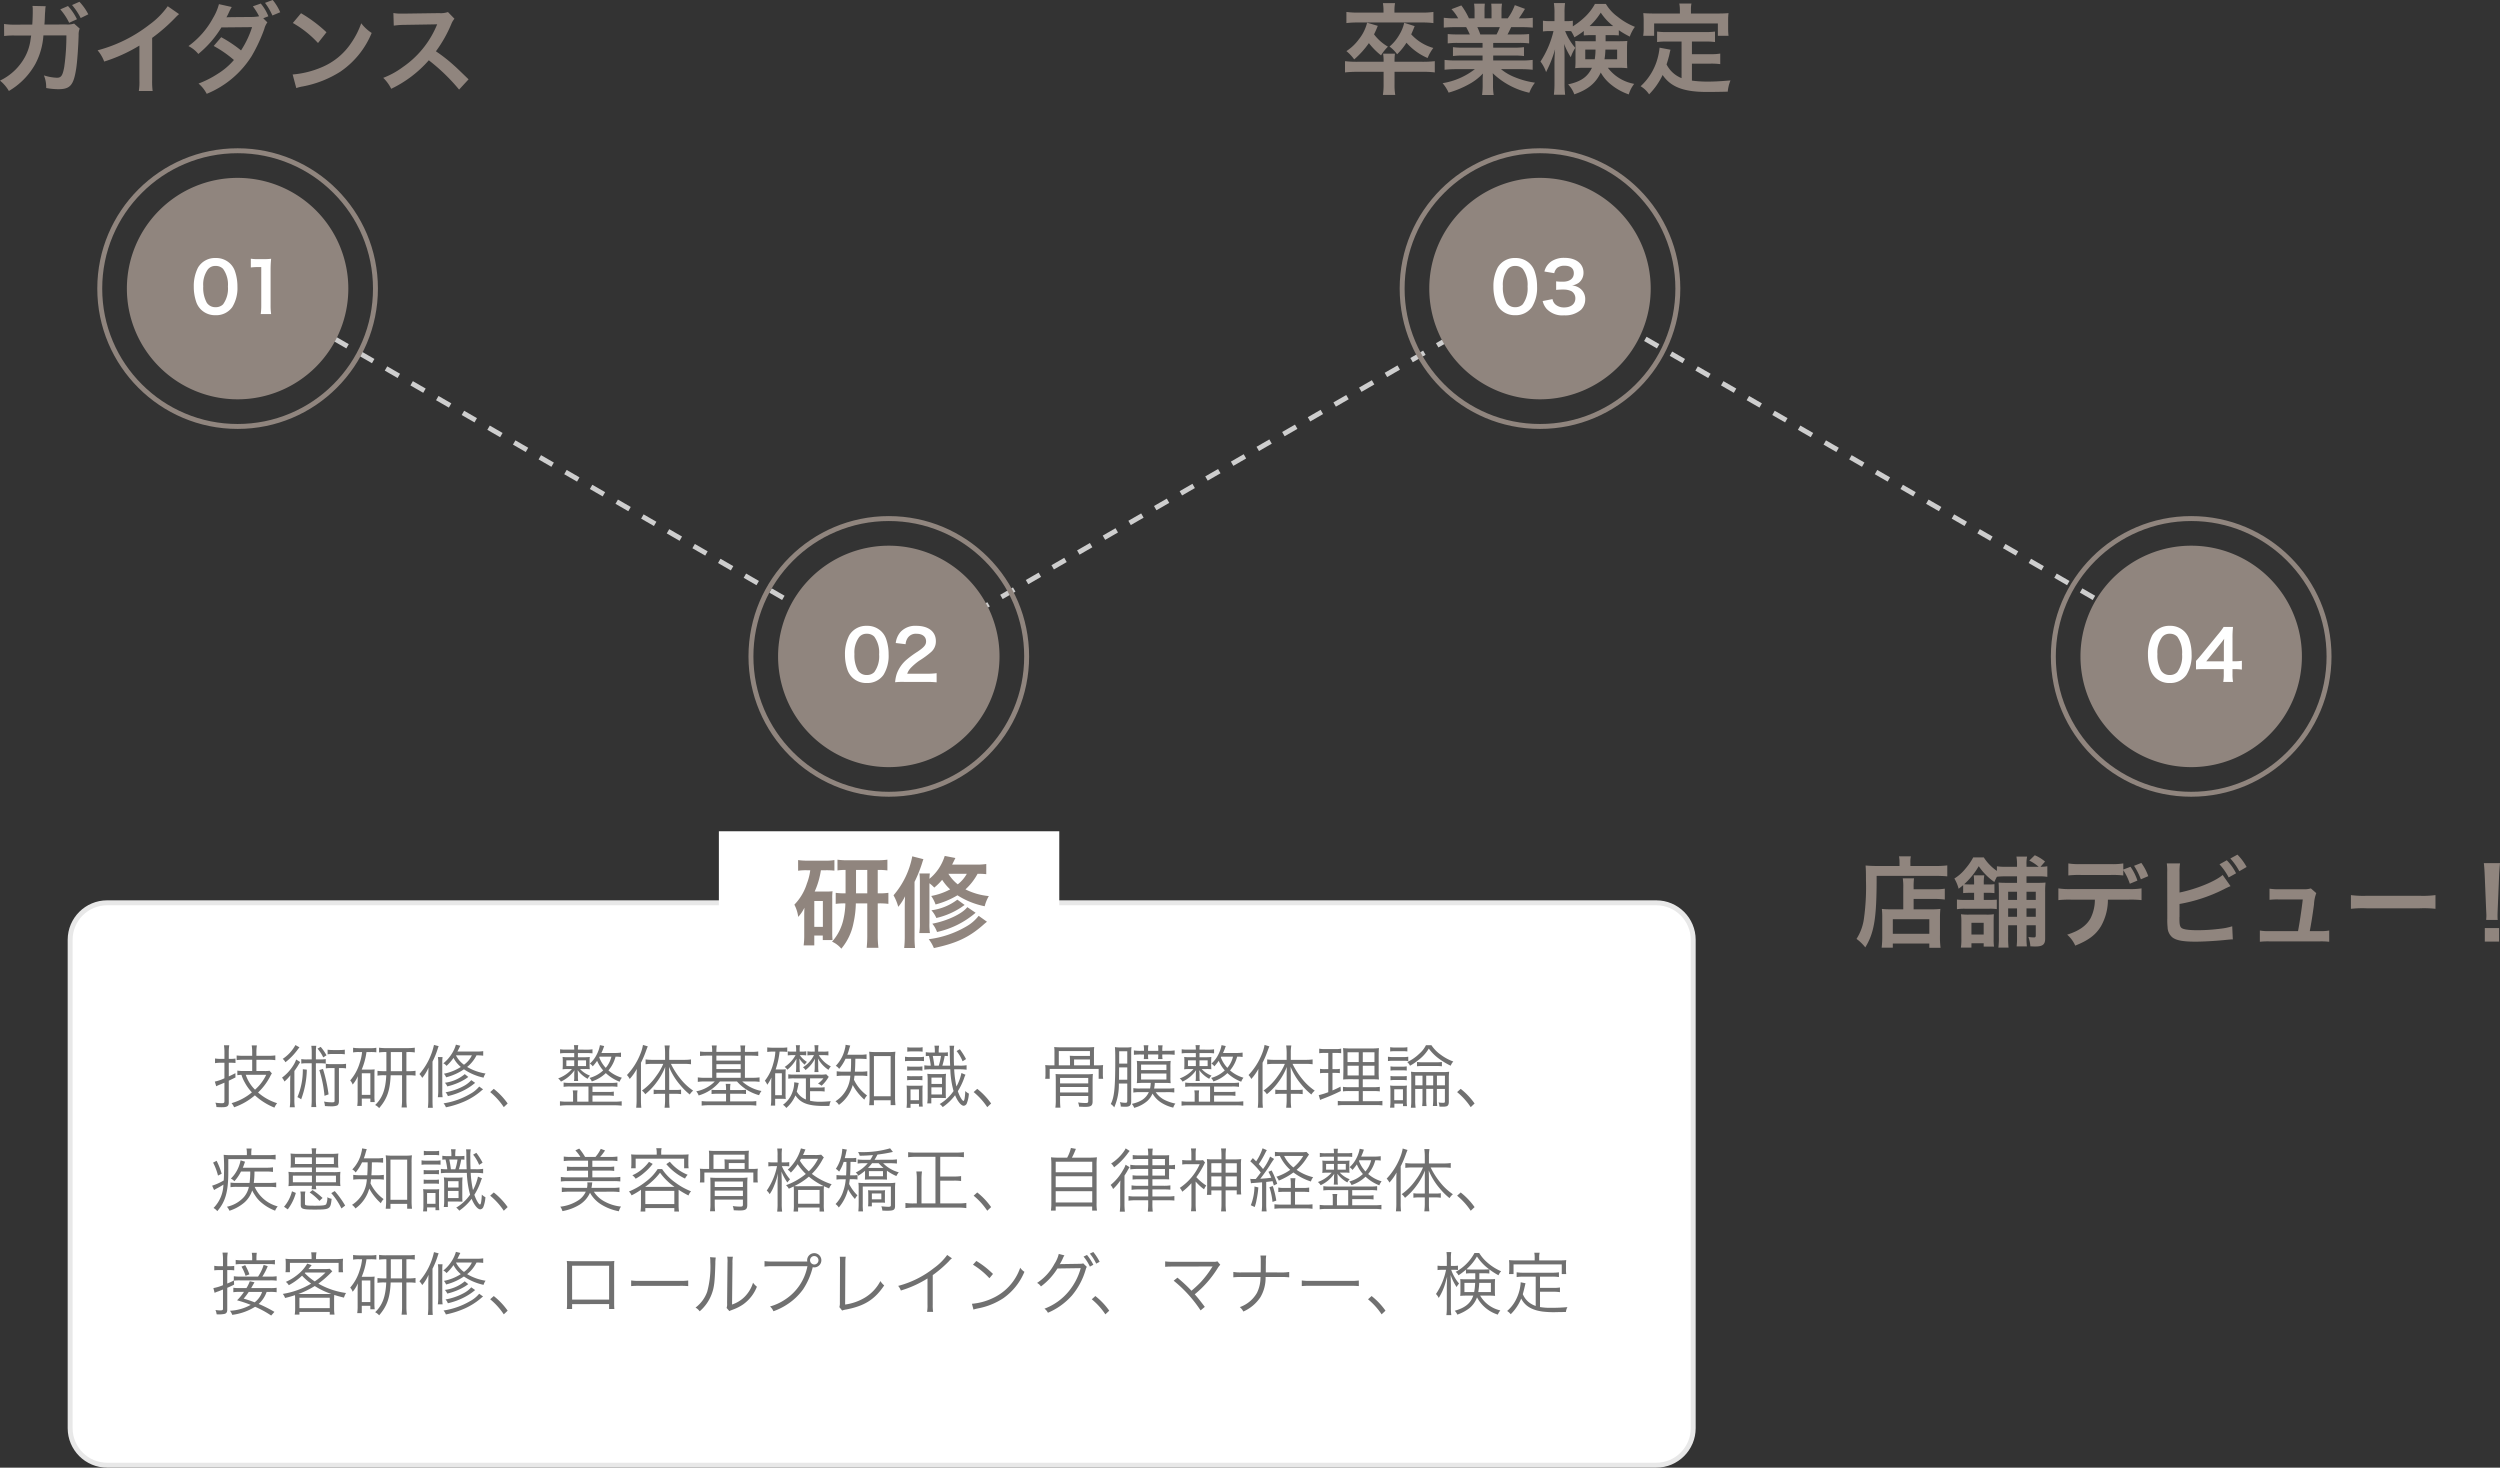
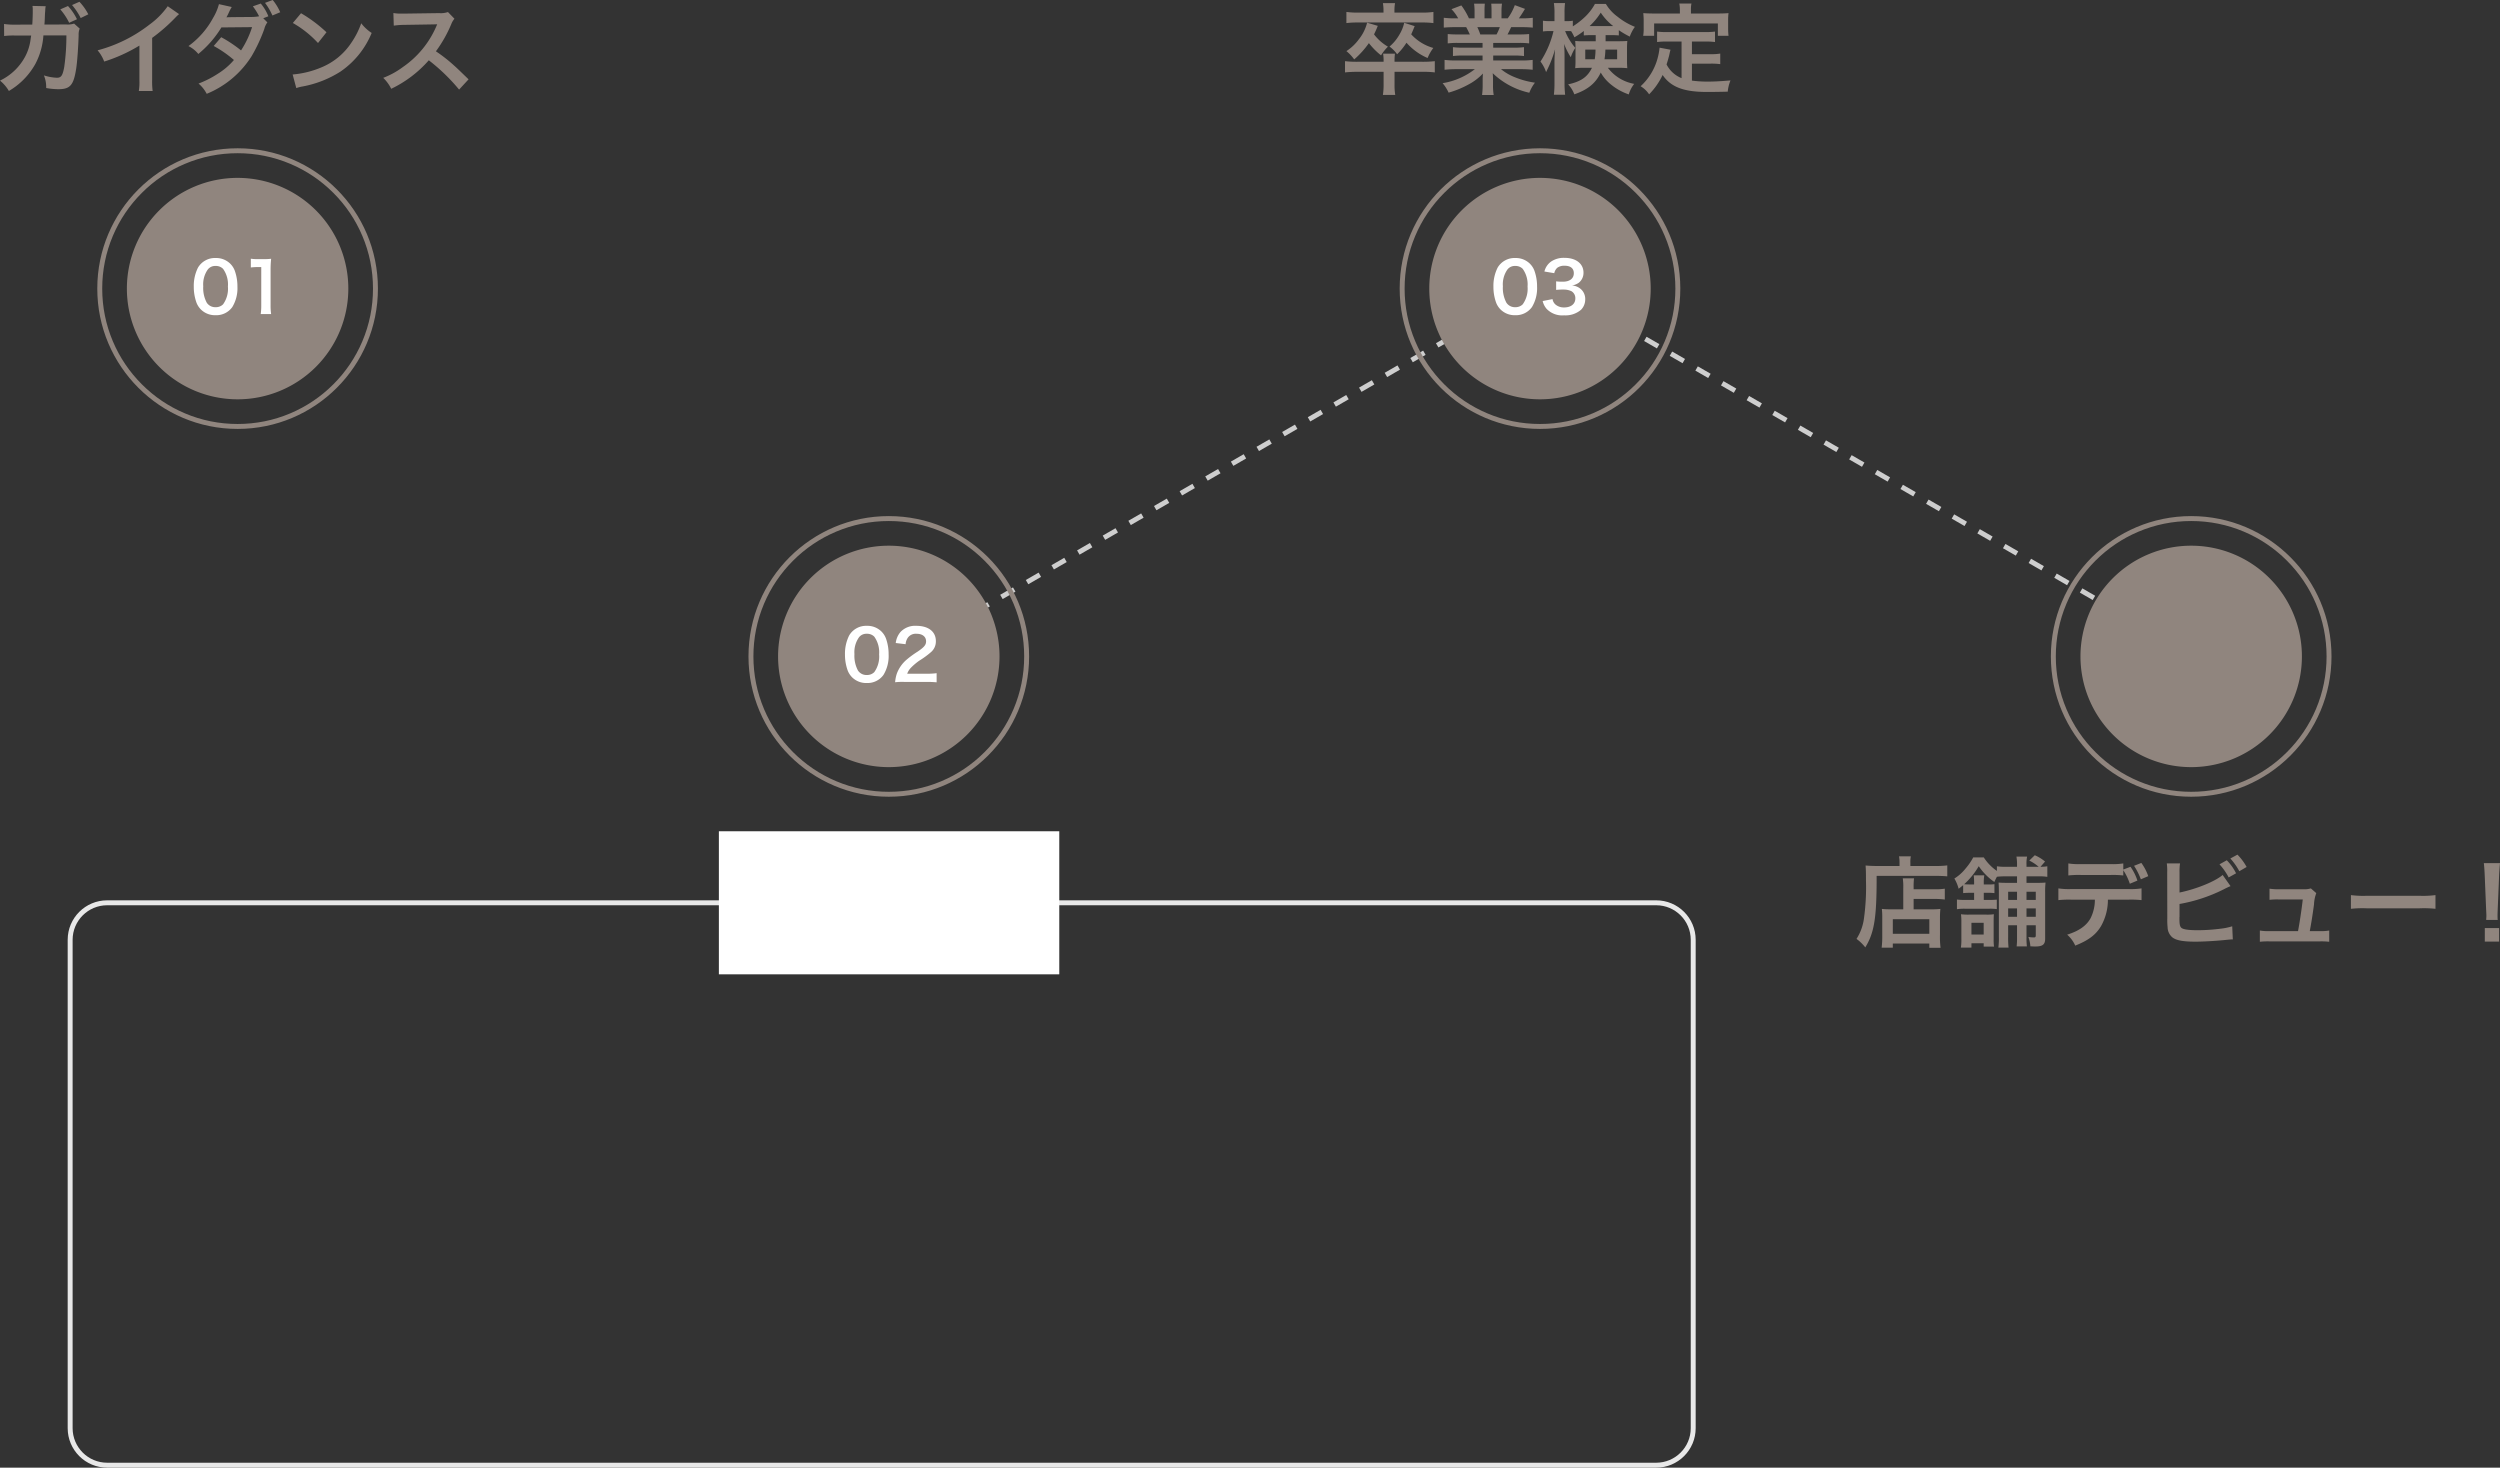
<svg xmlns="http://www.w3.org/2000/svg" width="506.76" height="297.5" viewBox="0 0 506.76 297.5">
  <rect x="0" y="0" width="506.76" height="297.5" fill="#333333" stroke="none" />
  <g id="no02_figure_pc" transform="translate(-424.28 -4169.5)">
    <g id="パス_265" data-name="パス 265" transform="translate(438 4352)" fill="#fff">
-       <path d="M 322 114.5 L 8 114.5 C 3.865 114.5 0.5 111.135 0.5 107 L 0.5 8 C 0.5 3.865 3.865 0.5 8 0.5 L 322 0.5 C 326.135 0.5 329.5 3.865 329.5 8 L 329.5 107 C 329.5 111.135 326.135 114.5 322 114.5 Z" stroke="none" />
      <path d="M 8 1 C 4.14 1 1 4.14 1 8 L 1 107 C 1 110.86 4.14 114 8 114 L 322 114 C 325.86 114 329 110.86 329 107 L 329 8 C 329 4.14 325.86 1 322 1 L 8 1 M 8 0 L 322 0 C 326.418 0 330 3.582 330 8 L 330 107 C 330 111.418 326.418 115 322 115 L 8 115 C 3.582 115 0 111.418 0 107 L 0 8 C 0 3.582 3.582 0 8 0 Z" stroke="none" fill="#e8e8e8" />
    </g>
    <path id="パス_263" data-name="パス 263" d="M0,0H69V29H0Z" transform="translate(570 4338)" fill="#fff" />
    <path id="パス_253" data-name="パス 253" d="M16.3-12.72a4.036,4.036,0,0,1-1.58.18l-4.44.02c.06-.64.06-.8.08-1.26.04-1.04.04-1.04.08-1.46,0-.12.02-.26.02-.36a5.585,5.585,0,0,1,.08-.64L7.86-16.3a4.086,4.086,0,0,1,.06.78v.5c0,.58-.04,1.76-.1,2.5l-3.5.02a13.621,13.621,0,0,1-2.22-.14l.02,2.44a14.2,14.2,0,0,1,2.16-.1H7.6c-.02.12-.06.34-.1.62A10.285,10.285,0,0,1,6.48-6.22a11.3,11.3,0,0,1-5.2,5.06A7.785,7.785,0,0,1,3.08.94,14.528,14.528,0,0,0,8.48-4.6a14.443,14.443,0,0,0,1.6-5.72h4.66a45.124,45.124,0,0,1-.44,6.4c-.32,1.74-.62,2.18-1.48,2.18a9.731,9.731,0,0,1-2.64-.48A6.168,6.168,0,0,1,10.64.34a13.518,13.518,0,0,0,2.48.24c2.4,0,3.1-.82,3.62-4.28.2-1.32.42-4.42.48-6.68a3.084,3.084,0,0,1,.22-1.32ZM13.5-15.6a12.349,12.349,0,0,1,1.8,2.72l1.58-.72a10.858,10.858,0,0,0-1.82-2.68Zm5.68,1a11,11,0,0,0-1.8-2.54l-1.5.66a13.179,13.179,0,0,1,1.76,2.64Zm16.1-1.64a16,16,0,0,1-3.72,3.74,29.209,29.209,0,0,1-10.5,5.2A7.523,7.523,0,0,1,22.4-5.02a32.4,32.4,0,0,0,7.14-3.24v7.04A11.249,11.249,0,0,1,29.42.94h2.8a15.129,15.129,0,0,1-.1-2.22V-9.82a35.367,35.367,0,0,0,4.72-4.12,8.238,8.238,0,0,1,.74-.7ZM54.64-13.8l1.04-.4a9.394,9.394,0,0,0-1.54-2.58l-1.6.56A13.1,13.1,0,0,1,53.8-14.2a8.259,8.259,0,0,1-1.42.14c-4.88.04-4.88.04-5.2.08.1-.2.24-.42.48-.96a9.56,9.56,0,0,1,.6-1.14l-2.6-.58a10.633,10.633,0,0,1-1.18,2.78,16.971,16.971,0,0,1-5,5.72,6.083,6.083,0,0,1,2,1.6,21.126,21.126,0,0,0,4.68-5.38L52.38-12a19.458,19.458,0,0,1-2.24,4.72,26.033,26.033,0,0,0-4.02-2.68L44.6-8.18a23.556,23.556,0,0,1,4.1,2.84,14.092,14.092,0,0,1-3.28,2.8,20.175,20.175,0,0,1-3.9,1.98,6.669,6.669,0,0,1,1.66,2.08A19.45,19.45,0,0,0,52.3-6.14a32.785,32.785,0,0,0,2.56-5.5,3.609,3.609,0,0,1,.62-1.32Zm3.44-1.22a10.345,10.345,0,0,0-1.52-2.48L55-16.92a13.022,13.022,0,0,1,1.5,2.56Zm2.56,2.18a21,21,0,0,1,5.1,4.06l1.72-2.18a28.326,28.326,0,0,0-5.16-3.86Zm.7,13.2A7.08,7.08,0,0,1,62.66.02a21.6,21.6,0,0,0,7.62-3,17.553,17.553,0,0,0,6.34-7.84,8.624,8.624,0,0,1-2.12-1.96,16.7,16.7,0,0,1-2.04,4,13.362,13.362,0,0,1-5.94,4.9A19.057,19.057,0,0,1,60.6-2.4ZM96.26-1.42c-2.42-2.34-2.42-2.34-2.92-2.78a31,31,0,0,0-3.7-2.9,26.487,26.487,0,0,0,3.12-5.52,3.847,3.847,0,0,1,.64-1.08l-1.32-1.36a4.332,4.332,0,0,1-1.78.22l-7.04.1h-.48a8.752,8.752,0,0,1-1.76-.12l.08,2.56a15.762,15.762,0,0,1,2.18-.16c6.3-.1,6.3-.1,6.62-.12l-.22.52a19.278,19.278,0,0,1-6.72,8.14,16.512,16.512,0,0,1-4,2.2A8.023,8.023,0,0,1,80.58.5,23.767,23.767,0,0,0,88.2-5.28,38.447,38.447,0,0,1,94.34.66Z" transform="translate(423 4187)" fill="#90857e" />
-     <path id="パス_264" data-name="パス 264" d="M10.68-9.42a12.636,12.636,0,0,1-2-.1v2.24a13.17,13.17,0,0,1,1.96-.1,15.668,15.668,0,0,1-.38,3.16A9.953,9.953,0,0,1,7.94.38,5.2,5.2,0,0,1,9.82,1.8a11.443,11.443,0,0,0,2.46-5.18,19.669,19.669,0,0,0,.48-4h2.32V-.84a23.846,23.846,0,0,1-.12,2.46h2.38A20.162,20.162,0,0,1,17.2-.86V-7.38h.16a12.95,12.95,0,0,1,2,.1V-9.52a12.481,12.481,0,0,1-2,.1H17.2v-4.74a12.375,12.375,0,0,1,1.96.1v-2.18a15.9,15.9,0,0,1-2.14.12H11.24a13.638,13.638,0,0,1-2.2-.12v2.18a10.468,10.468,0,0,1,1.64-.1Zm2.12,0v-4.74h2.28v4.74ZM3.52-14.1a11.339,11.339,0,0,1-.68,2.7A10.626,10.626,0,0,1,.3-7.12a7.244,7.244,0,0,1,.78,2.48A7.834,7.834,0,0,0,2.34-6.5C2.3-5.42,2.3-5.34,2.3-4.56V-.9a14.723,14.723,0,0,1-.12,2.04H4.34v-2H6.06V.06H8.04A14.924,14.924,0,0,1,7.98-1.5V-8.38a10.643,10.643,0,0,1,.06-1.46,9.5,9.5,0,0,1-1.2.06H4.42A16.461,16.461,0,0,0,5.68-14.1H6.7a14.613,14.613,0,0,1,1.72.08v-2.14a10.551,10.551,0,0,1-1.92.12H3a13.212,13.212,0,0,1-1.94-.12V-14a11.223,11.223,0,0,1,1.72-.1Zm.82,6.24H6.08v5.24H4.34Zm34.86-7.5a13.051,13.051,0,0,1-2.24.12H32.28c.22-.44.34-.68.66-1.34L30.78-17a9.644,9.644,0,0,1-3.1,4.64c.02-.5.04-.74.08-1.08h-2.1a14.411,14.411,0,0,1,.08,1.86v8.14a11.046,11.046,0,0,1-.12,2.08h2.16a11.843,11.843,0,0,1-.1-2.04v-8.06a7.586,7.586,0,0,1,.98.88,12,12,0,0,0,1.6-1.58,9.918,9.918,0,0,0,1.62,1.94,13.282,13.282,0,0,1-3.84,1.34,6.924,6.924,0,0,1,.88,1.72,17.022,17.022,0,0,0,4.44-1.86A16.076,16.076,0,0,0,38.88-6.8a7.82,7.82,0,0,1,.84-2.06,13.408,13.408,0,0,1-4.74-1.36,11.867,11.867,0,0,0,2.46-3.16,14.9,14.9,0,0,1,1.76.08Zm-3.94,1.98a7.059,7.059,0,0,1-1.84,2.14,8.235,8.235,0,0,1-1.9-2.14ZM22.68-.74a21.1,21.1,0,0,1-.12,2.4h2.2a21.074,21.074,0,0,1-.1-2.4v-11a26.6,26.6,0,0,0,1.5-3.7c.18-.58.18-.58.3-.9l-2.26-.58a16.826,16.826,0,0,1-3.8,7.9,10.081,10.081,0,0,1,.96,2.34,10.359,10.359,0,0,0,1.38-2.14c-.04.9-.06,1.4-.06,2.38Zm10.66-7.4a11.031,11.031,0,0,1-5.26,2.16,5.67,5.67,0,0,1,1,1.56A15.375,15.375,0,0,0,34.1-6.56c.54-.38.54-.38.72-.5Zm2.02,1.52c-1.02,1.34-4.06,2.78-7.1,3.36a5.282,5.282,0,0,1,.96,1.68,17.839,17.839,0,0,0,7.82-3.9Zm2.3,1.76a8.349,8.349,0,0,1-2.54,2.18A19.9,19.9,0,0,1,27.54-.12a7.784,7.784,0,0,1,1.04,1.8C33.16.7,35.68-.48,38.56-3c.3-.28.54-.46.78-.66Z" transform="translate(585 4360)" fill="#90857e" />
    <path id="パス_259" data-name="パス 259" d="M10.96-4.98a10.96,10.96,0,0,1,.08-1.64H8.64a9.3,9.3,0,0,1,.1,1.64H3.46A20.178,20.178,0,0,1,.92-5.1v2.28a21.306,21.306,0,0,1,2.54-.12H8.74V-.42A13.15,13.15,0,0,1,8.6,1.74h2.5a12.326,12.326,0,0,1-.14-2.18v-2.5h5.6a17.734,17.734,0,0,1,2.56.12V-5.1a20.541,20.541,0,0,1-2.56.12ZM8.72-14.94H3.62a16.971,16.971,0,0,1-2.42-.14v2.26a17.512,17.512,0,0,1,2.38-.12H16.52a17.409,17.409,0,0,1,2.32.12v-2.26a16.2,16.2,0,0,1-2.38.14H10.94v-.46a8.3,8.3,0,0,1,.12-1.46H8.6a8.3,8.3,0,0,1,.12,1.46ZM5.4-12.9A8.759,8.759,0,0,1,3.76-9.58,9.664,9.664,0,0,1,1.2-7.14,8.6,8.6,0,0,1,2.78-5.46a17.772,17.772,0,0,0,2.98-3.3A14.324,14.324,0,0,0,8.22-6.28a9.183,9.183,0,0,1,1.4-1.76,9.5,9.5,0,0,1-2.82-2.5,17.521,17.521,0,0,0,.76-1.72Zm7.52.02a8.075,8.075,0,0,1-1,2.44A8.848,8.848,0,0,1,9.94-8.06,6.7,6.7,0,0,1,11.48-6.5a12.671,12.671,0,0,0,1.9-2.34,12,12,0,0,0,4.28,3.1,9.176,9.176,0,0,1,1.16-2.04,9.532,9.532,0,0,1-4.48-2.76c.22-.5.32-.72.7-1.66ZM28.8-8.8v.96H24.84a14.2,14.2,0,0,1-2.04-.1v1.8a14.373,14.373,0,0,1,2.04-.1H28.8v1H23.5a18.565,18.565,0,0,1-2.4-.12v2a21.985,21.985,0,0,1,2.42-.12h3.72A14.377,14.377,0,0,1,20.7-.64a8.186,8.186,0,0,1,1.22,1.92A19.35,19.35,0,0,0,26-.4a11.123,11.123,0,0,0,2.88-2.2,13.466,13.466,0,0,0-.06,1.36v.96a14.927,14.927,0,0,1-.12,2.04h2.36a11.379,11.379,0,0,1-.14-2.02v-.98a13.69,13.69,0,0,0-.06-1.42A15.606,15.606,0,0,0,38.28,1.3,7.92,7.92,0,0,1,39.42-.74a17.166,17.166,0,0,1-4.16-1.14,10.383,10.383,0,0,1-2.72-1.6h4.02a21.606,21.606,0,0,1,2.4.12v-2a17.665,17.665,0,0,1-2.42.12H30.96v-1h4.18a14.681,14.681,0,0,1,2.06.1v-1.8a14.509,14.509,0,0,1-2.06.1H30.96V-8.8h5.22a14.681,14.681,0,0,1,2.06.1v-1.9a18.392,18.392,0,0,1-2.06.08H33.86c.28-.5.36-.68.74-1.48h2c.98,0,1.76.04,2.38.1v-2a16.217,16.217,0,0,1-2.26.12h-.56c.44-.62.76-1.12,1.24-1.92l-2.06-.76a10.672,10.672,0,0,1-1.44,2.68H32.64V-15.2a10.5,10.5,0,0,1,.1-1.56H30.56a14.244,14.244,0,0,1,.06,1.48v1.5H29.2v-1.5a13.469,13.469,0,0,1,.06-1.48H27.08a11.124,11.124,0,0,1,.1,1.56v1.42H26.04A14.14,14.14,0,0,0,24.5-16.4l-2,.76a8.454,8.454,0,0,1,1.36,1.86h-.64a16.948,16.948,0,0,1-2.28-.12v2c.64-.06,1.4-.1,2.38-.1h2.16c.22.38.44.84.74,1.48H23.8a18.165,18.165,0,0,1-2.06-.08v1.9a14.856,14.856,0,0,1,2.06-.1Zm-.46-1.72a12.766,12.766,0,0,0-.6-1.48H32.3a11.664,11.664,0,0,1-.66,1.48Zm23.4.14v1.24H49.3a12.49,12.49,0,0,1-1.72-.06c.04.5.06.82.06,1.38v2.86c0,.46-.02.76-.06,1.28a16.381,16.381,0,0,1,1.84-.08h1.56c-.92,1.88-2.24,2.8-4.84,3.36A5.881,5.881,0,0,1,47.4,1.62c2.76-.94,4.38-2.3,5.36-4.42A8.173,8.173,0,0,0,54.44-.7a11.67,11.67,0,0,0,4,2.34A6.242,6.242,0,0,1,59.54-.5,8.6,8.6,0,0,1,54.2-3.76h2.06a16.688,16.688,0,0,1,1.88.08c-.04-.56-.06-.84-.06-1.52V-7.66c0-.52.02-.94.06-1.54-.52.04-.94.06-1.76.06H53.74v-1.24H54.8c.8,0,1.16.02,1.62.06v-1.06a17.848,17.848,0,0,0,2.22,1.3,7.789,7.789,0,0,1,1.04-1.98,13.639,13.639,0,0,1-3.52-2.06A8.709,8.709,0,0,1,53.8-16.7H51.58a10.754,10.754,0,0,1-2.34,2.92,15.453,15.453,0,0,1-2.14,1.62V-13.3a5.535,5.535,0,0,1-1.08.08h-.6V-14.8a14.307,14.307,0,0,1,.1-2.08H43.26a13.033,13.033,0,0,1,.12,2.1v1.56h-1a7.82,7.82,0,0,1-1.34-.08v2.18a7.969,7.969,0,0,1,1.34-.08h.8a19.509,19.509,0,0,1-2.64,6.18,7.284,7.284,0,0,1,1.14,2.14c.48-1,.76-1.6.84-1.82a23.431,23.431,0,0,0,.98-2.82c-.08.96-.12,1.96-.12,2.62V-.76a20.294,20.294,0,0,1-.12,2.46h2.28a19.842,19.842,0,0,1-.12-2.46V-5.94c0-1.18-.04-2.06-.1-2.66a15.522,15.522,0,0,0,1.36,2.7,8.362,8.362,0,0,1,.92-1.9,11.773,11.773,0,0,1-2.06-3.4h.52c.24,0,.38,0,.7.02a8.9,8.9,0,0,1,.66,1.24,14.412,14.412,0,0,0,1.9-1.28v.9c.54-.04.82-.06,1.62-.06ZM51.7-7.44a12.635,12.635,0,0,1-.16,1.96H49.62V-7.44Zm4.38,0v1.96H53.52a14.981,14.981,0,0,0,.18-1.96Zm-5.14-4.78H50.5a13.165,13.165,0,0,0,2.26-2.72,11.3,11.3,0,0,0,2.52,2.72H50.94ZM69.14-1.66A5.8,5.8,0,0,1,66.1-4.44c.3-.94.42-1.4.52-1.8.18-.82.18-.84.28-1.18l-2.22-.42a12.4,12.4,0,0,1-.4,2.16A11.842,11.842,0,0,1,60.84-.02a5.444,5.444,0,0,1,1.72,1.64A14.168,14.168,0,0,0,65.3-2.3c1.64,2.42,4.26,3.44,8.94,3.44,1.58,0,2.62-.02,4.26-.06a7.779,7.779,0,0,1,.56-2.28c-2.04.18-3.4.24-4.56.24a23.38,23.38,0,0,1-3.26-.2V-4.6h3.78a13.5,13.5,0,0,1,1.96.1V-6.64a10.259,10.259,0,0,1-1.96.12H71.24V-9.08h2.62a14.338,14.338,0,0,1,2.06.1V-11.1a14,14,0,0,1-2.06.1H66.2a13.4,13.4,0,0,1-2.02-.1v2.12a14.238,14.238,0,0,1,2.02-.1h2.94Zm-.34-13.1H63.58c-.8,0-1.48-.02-2.2-.08.04.46.08.96.08,1.48v1.54a8.839,8.839,0,0,1-.1,1.58h2.22v-2.5H76.5v2.5h2.16a12.914,12.914,0,0,1-.08-1.56v-1.56a11,11,0,0,1,.08-1.48c-.74.06-1.42.08-2.22.08h-5.4v-.76a6.073,6.073,0,0,1,.1-1.26H68.68a6.472,6.472,0,0,1,.12,1.28Z" transform="translate(696 4187)" fill="#90857e" />
    <path id="パス_266" data-name="パス 266" d="M10.08-6.18H7.52a13.8,13.8,0,0,1-1.78-.08A14.683,14.683,0,0,1,5.82-4.5V-.86A18.552,18.552,0,0,1,5.7,1.6H7.96V.76h7.4v.86h2.28a17.208,17.208,0,0,1-.12-2.6V-4.24a19.725,19.725,0,0,1,.08-2.02,13.265,13.265,0,0,1-1.76.08H12.18v-2.1h4.28a15.135,15.135,0,0,1,2.04.12v-2.2a12.982,12.982,0,0,1-2.12.12h-4.2v-.24a14.389,14.389,0,0,1,.08-1.98H9.98a11.313,11.313,0,0,1,.1,1.98Zm-2.12,2h7.4v2.96H7.96ZM9.32-14.96H4.8c-.9,0-1.66-.04-2.36-.1.06.7.08,1.34.08,3.04A46.029,46.029,0,0,1,2.1-4.24,10.1,10.1,0,0,1,.6-.18,8.616,8.616,0,0,1,2.38,1.54c1.84-3,2.32-6.02,2.3-14.5H16.52c.98,0,1.88.04,2.48.1v-2.22a18.562,18.562,0,0,1-2.52.12H11.52v-.72a5.027,5.027,0,0,1,.1-1.24H9.22a6.641,6.641,0,0,1,.1,1.22ZM24.44-9.52v1.44H22.6a12.223,12.223,0,0,1-1.64-.08V-6.2a9.435,9.435,0,0,1,1.64-.1h4.88a9.605,9.605,0,0,1,1.56.08V-8.14a15.279,15.279,0,0,1-1.6.06H26.4V-9.52h.94a8.413,8.413,0,0,1,1.22.06v-1.82a6.475,6.475,0,0,1-1.26.06h-.9v-.16a8.85,8.85,0,0,1,.1-1.68H24.36a12.084,12.084,0,0,1,.08,1.7v.14H23.5c-.46,0-.76-.02-1.08-.04a15.347,15.347,0,0,0,2.96-3.66,12.275,12.275,0,0,0,3.16,3.2c.24-.52.3-.64.52-1.06a15.5,15.5,0,0,1,1.84-.08h2.24v1.32H31.4c-1.06,0-1.48-.02-2-.06.04.58.06.94.06,2v9a15.352,15.352,0,0,1-.1,2.18h2.06a18.514,18.514,0,0,1-.08-2.2V-2.94h1.8V-.48a14.505,14.505,0,0,1-.08,1.82h2.08A13.866,13.866,0,0,1,35.06-.5V-2.94h1.88v2c0,.36-.08.46-.36.46a6.957,6.957,0,0,1-1.14-.1,6.732,6.732,0,0,1,.4,1.9c.68.04.78.04.98.04,1.5,0,2.02-.4,2.02-1.56V-9.56a16.9,16.9,0,0,1,.08-2.04c-.5.04-.88.06-1.82.06H35.06v-1.32h2.56a9.686,9.686,0,0,1,1.66.1V-14.9a7.976,7.976,0,0,1-1.38.1l.92-1.06a8.216,8.216,0,0,0-2.08-1.28l-1.12,1.08a8.58,8.58,0,0,1,1.9,1.26H35.06v-.44a7.007,7.007,0,0,1,.12-1.62H33.02a8.784,8.784,0,0,1,.12,1.62v.44H30.9a11.019,11.019,0,0,1-1.84-.1v.94A9.7,9.7,0,0,1,26.4-16.7H24.26a12.107,12.107,0,0,1-1.54,2.24,8.727,8.727,0,0,1-2.28,2.04,7.826,7.826,0,0,1,.86,2.08c.46-.36.62-.48.92-.74v1.62a10.638,10.638,0,0,1,1.3-.06Zm8.7,4.86h-1.8v-1.7h1.8Zm1.92,0v-1.7h1.88v1.7Zm0-5.08h1.88v1.66H35.06Zm-1.92,0v1.66h-1.8V-9.74ZM28.48,1.38A9.177,9.177,0,0,1,28.4-.06v-3.6c0-.7.02-1.18.04-1.52A8.858,8.858,0,0,1,27-5.1H23.34a11.132,11.132,0,0,1-1.56-.08,12.876,12.876,0,0,1,.08,1.62V-.18a10.688,10.688,0,0,1-.1,1.76H23.9V.7h2.48v.68ZM23.9-3.44h2.48v2.38H23.9Zm30.78-10.8v-1.24a13.569,13.569,0,0,1-2.58.14H46.12a13.568,13.568,0,0,1-2.58-.14v2.44a18.841,18.841,0,0,1,2.54-.1h6.06a18.841,18.841,0,0,1,2.54.1V-14.1A11.1,11.1,0,0,1,56-11.36L57.54-12a10.191,10.191,0,0,0-1.4-2.8Zm1.16,6.1a19.789,19.789,0,0,1,2.54.1v-2.38a14.206,14.206,0,0,1-2.58.14H44.1a14.077,14.077,0,0,1-2.58-.14v2.38a19.789,19.789,0,0,1,2.54-.1h4.86a8.356,8.356,0,0,1-.88,3.78c-.84,1.52-2.36,2.58-4.74,3.32a6.358,6.358,0,0,1,1.64,2.22C47.64.1,49.1-1,50.16-2.76a10.86,10.86,0,0,0,1.4-5.38Zm3.9-4.76a10.2,10.2,0,0,0-1.4-2.68L56.86-15a13.535,13.535,0,0,1,1.38,2.74Zm6.34-.72a11.141,11.141,0,0,1,.1-1.86H63.5a10.818,10.818,0,0,1,.08,1.84l.02,9.28a15.07,15.07,0,0,0,.06,1.84,2.765,2.765,0,0,0,.98,2.04c.78.6,2.16.86,4.66.86,1.5,0,4-.14,5.6-.3,1.44-.14,1.58-.16,1.98-.16l-.12-2.66a11.816,11.816,0,0,1-2.28.48,37.717,37.717,0,0,1-4.64.32c-1.94,0-3.08-.16-3.42-.52-.28-.28-.36-.74-.36-1.9v-.26a.155.155,0,0,0,.02-.06V-7.26a32.4,32.4,0,0,0,8.94-2.96,15.049,15.049,0,0,1,1.4-.66l-1.6-2.26c-1.52,1.32-5.4,2.88-8.74,3.56Zm8.1-1.68a12.2,12.2,0,0,1,1.86,2.66l1.5-.84a10.365,10.365,0,0,0-1.88-2.64Zm5.5.54a11.145,11.145,0,0,0-1.86-2.5l-1.44.78A12.944,12.944,0,0,1,78.2-13.9Zm12.8,13c.34-1.8.56-3.22.86-5.42a7.2,7.2,0,0,1,.46-2.28l-1.1-.96a4.462,4.462,0,0,1-1.48.18H86.16a11.433,11.433,0,0,1-1.84-.12V-8.1a12.846,12.846,0,0,1,1.78-.08h4.96c-.2,1.82-.62,4.64-.96,6.42H84.2a9.033,9.033,0,0,1-1.84-.12V.4A14.863,14.863,0,0,1,84.2.32H94.58A15.281,15.281,0,0,1,96.42.4V-1.88a8.917,8.917,0,0,1-1.84.12Zm8.34-4.52a21.956,21.956,0,0,1,3.26-.1H114.7a21.956,21.956,0,0,1,3.26.1V-9.06a19.641,19.641,0,0,1-3.24.14H104.06a19.641,19.641,0,0,1-3.24-.14Zm29.76,2.26a7.144,7.144,0,0,1-.04-.84c0-.28,0-.28.04-1.44l.28-6.8c.04-.86.12-1.9.18-2.44h-3.28c.08.56.14,1.56.18,2.44l.28,6.8c.06,1.2.06,1.2.06,1.42,0,.24-.02.44-.04.86Zm.28,4.38V-2.38h-2.9V.36Z" transform="translate(800 4360)" fill="#90857e" />
-     <path id="パス_267" data-name="パス 267" d="M8.4-6.4H6.636A8.048,8.048,0,0,1,5.39-6.482v.924c.336-.042.5-.056.84-.07a6.914,6.914,0,0,0,.644,1.512,9.124,9.124,0,0,0,1.47,2.044A11.137,11.137,0,0,1,4.214.112a2.85,2.85,0,0,1,.518.84A12.922,12.922,0,0,0,8.946-1.47a13.244,13.244,0,0,0,3.962,2.492,3.752,3.752,0,0,1,.546-.9A10.686,10.686,0,0,1,9.59-2.044a12.235,12.235,0,0,0,2.366-3.094,7.009,7.009,0,0,1,.434-.784l-.476-.532a5.328,5.328,0,0,1-.966.056H9.254V-8.68h2.38A10.322,10.322,0,0,1,13.09-8.6v-.966a10.461,10.461,0,0,1-1.456.084H9.254v-.7a8.394,8.394,0,0,1,.1-1.414H8.3a8.852,8.852,0,0,1,.1,1.414v.7H6.72a11.617,11.617,0,0,1-1.47-.07v.938a12.212,12.212,0,0,1,1.484-.07H8.4Zm2.842.77a9.379,9.379,0,0,1-2.268,3.01A7.566,7.566,0,0,1,7.1-5.628Zm-8.47-2.45v3.15a8.479,8.479,0,0,1-1.946.672l.28.952c.21-.112.35-.168.56-.266.406-.168.728-.294,1.106-.462V-.28c0,.322-.112.406-.546.406A9.076,9.076,0,0,1,.938.014,2.534,2.534,0,0,1,1.148.9c.35.028.714.042,1.05.042,1.162,0,1.456-.2,1.456-.994V-4.438c.5-.238.5-.238,1.358-.658L5-5.964c-.63.322-.854.434-1.344.658V-8.078h.294a8.573,8.573,0,0,1,1.064.056v-.91a5.929,5.929,0,0,1-1.036.07H3.654V-10.22a8.33,8.33,0,0,1,.1-1.4H2.674a8.972,8.972,0,0,1,.1,1.414v1.344H2.016A6.76,6.76,0,0,1,.868-8.946v.952a7.356,7.356,0,0,1,1.148-.084ZM21.308-8.75v-1.442a8.9,8.9,0,0,1,.084-1.316H20.384a9.315,9.315,0,0,1,.084,1.316V-8.75h-.9a6.9,6.9,0,0,1-1.218-.07V-7.9a5.927,5.927,0,0,1,1.092-.07h1.022V-.658A13.083,13.083,0,0,1,20.384.91h1.008a12.44,12.44,0,0,1-.084-1.568V-7.966h.91a5.927,5.927,0,0,1,1.092.07V-8.82a6.917,6.917,0,0,1-1.2.07ZM25.1-7V-.364c0,.252-.1.308-.462.308A8.624,8.624,0,0,1,22.96-.21a3.379,3.379,0,0,1,.182.91c.322.028.924.056,1.274.056A3.384,3.384,0,0,0,25.592.6c.266-.112.392-.434.392-.952V-7h.308a6.242,6.242,0,0,1,1.134.07v-.938a6.149,6.149,0,0,1-1.134.07h-1.9a5.34,5.34,0,0,1-1.064-.07v.938A5.513,5.513,0,0,1,24.388-7Zm-7.938-4.662a7.859,7.859,0,0,1-2.576,2.8,2.044,2.044,0,0,1,.546.686,12.714,12.714,0,0,0,2.254-2.254c.42-.56.42-.56.6-.77Zm1.5,4.9A14.16,14.16,0,0,1,17.57-1.106a3.99,3.99,0,0,1,.756.448,18.1,18.1,0,0,0,1.148-6.02Zm3.346.168a24.593,24.593,0,0,1,1.05,5.222l.826-.294A31.232,31.232,0,0,0,22.75-6.818Zm-.364-4.34a7.943,7.943,0,0,1,1.162,1.778l.658-.434A10.542,10.542,0,0,0,22.288-11.3Zm5.53.21a7.006,7.006,0,0,1-1.05.07H24.738a7.006,7.006,0,0,1-1.05-.07v.938a7.539,7.539,0,0,1,1.036-.07h1.4a7.294,7.294,0,0,1,1.05.07ZM16.1-.7A10.061,10.061,0,0,1,16.016.952h1.022a9.769,9.769,0,0,1-.084-1.638V-6.412c.21-.28.56-.8.714-1.05.154-.28.322-.532.462-.756l-.812-.518A5.7,5.7,0,0,1,16.7-7.49a9.059,9.059,0,0,1-2.254,2.436,2.926,2.926,0,0,1,.49.784,7.358,7.358,0,0,0,1.2-1.274c-.028.658-.042,1.078-.042,1.638Zm14.574-9.548a9.793,9.793,0,0,1-.476,2.2,9.522,9.522,0,0,1-1.932,3.556,2.334,2.334,0,0,1,.5.84,6.406,6.406,0,0,0,1.05-1.708c-.028.63-.042,1.064-.042,1.568V-.686A8.489,8.489,0,0,1,29.694.672h.924V-.812h1.736v.7h.882a9.158,9.158,0,0,1-.056-1.176V-5.614a10.333,10.333,0,0,1,.042-1.12,6.4,6.4,0,0,1-.868.042H30.6a13.71,13.71,0,0,0,.966-3.556h.868a9.157,9.157,0,0,1,1.134.056v-.924a5.465,5.465,0,0,1-1.176.084H30.114a7.51,7.51,0,0,1-1.26-.084v.952a5.992,5.992,0,0,1,1.2-.084Zm-.056,4.3h1.736v4.382H30.618Zm4.984-4.3V-6.37h-.42A9.084,9.084,0,0,1,33.8-6.44v.98a7.8,7.8,0,0,1,1.386-.084h.392C35.448-2.66,34.79-.91,33.32.49a2.541,2.541,0,0,1,.812.63c1.6-1.848,2.2-3.542,2.338-6.664h2.31V-.518a10.492,10.492,0,0,1-.1,1.5H39.76a10.629,10.629,0,0,1-.1-1.5V-5.544h.448a9.087,9.087,0,0,1,1.4.084v-.994a7.421,7.421,0,0,1-1.4.084h-.448v-3.878H40a7.37,7.37,0,0,1,1.358.084v-.966a9.342,9.342,0,0,1-1.4.084H35.532a8.563,8.563,0,0,1-1.414-.084v.966a9.116,9.116,0,0,1,1.358-.084Zm.9,0H38.78V-6.37H36.5v-3.878ZM55.23-10.43a8.413,8.413,0,0,1-1.428.084H49.994c.28-.518.308-.6.6-1.176l-.9-.224a6.85,6.85,0,0,1-.868,1.9,7.775,7.775,0,0,1-1.68,1.89,1.609,1.609,0,0,1,.644.518A9.274,9.274,0,0,0,49.21-9.058a6.035,6.035,0,0,0,1.484,1.834,10.055,10.055,0,0,1-3.43,1.372,2.472,2.472,0,0,1,.448.728,11.45,11.45,0,0,0,3.612-1.624A11.318,11.318,0,0,0,55.3-5.054a2.754,2.754,0,0,1,.406-.84,10.5,10.5,0,0,1-3.738-1.33,6.956,6.956,0,0,0,1.9-2.352,9.719,9.719,0,0,1,1.358.07Zm-2.3.854a4.9,4.9,0,0,1-1.6,1.9,5.259,5.259,0,0,1-1.624-1.9ZM44.1-.672a14.047,14.047,0,0,1-.084,1.722h.994c-.042-.49-.056-.9-.056-1.736v-7.63A16.157,16.157,0,0,0,45.99-10.85a4.94,4.94,0,0,1,.21-.588l-.952-.252a13.249,13.249,0,0,1-2.954,5.908,3.662,3.662,0,0,1,.574.77,8.209,8.209,0,0,0,1.274-2.072c-.028.658-.042,1.33-.042,2.058Zm7.392-5.1a7.743,7.743,0,0,1-4.032,1.75,2.619,2.619,0,0,1,.49.742,13.5,13.5,0,0,0,1.876-.6,10.605,10.605,0,0,0,1.932-.994c.308-.224.308-.224.448-.322Zm2.926,2.52a6.179,6.179,0,0,1-1.862,1.512A15.185,15.185,0,0,1,47.194.154a2.865,2.865,0,0,1,.476.8A18.521,18.521,0,0,0,51.534-.28a13.777,13.777,0,0,0,3.108-1.946,7.148,7.148,0,0,1,.56-.462ZM46.046-9.226a7.217,7.217,0,0,1,.07,1.2v5.5a9.627,9.627,0,0,1-.084,1.428H47a9.252,9.252,0,0,1-.07-1.428V-8.036a9.118,9.118,0,0,1,.056-1.19ZM52.808-4.55A5.424,5.424,0,0,1,51.2-3.318a12.053,12.053,0,0,1-3.612,1.232,1.959,1.959,0,0,1,.476.77A13.641,13.641,0,0,0,51.646-2.66,11.753,11.753,0,0,0,53.592-4Zm3.836,2.422A13.973,13.973,0,0,1,59.4.924l.784-.742a14.265,14.265,0,0,0-2.814-2.968ZM83.16-10.136a9.633,9.633,0,0,1-1.288.084H79.184a10.617,10.617,0,0,0,.56-1.414l-.854-.182a6.6,6.6,0,0,1-.7,2A5.843,5.843,0,0,1,76.846-7.91a2.275,2.275,0,0,1,.588.56,10.381,10.381,0,0,0,.882-1.12,7.021,7.021,0,0,0,1.232,1.946A6.426,6.426,0,0,1,76.776-5a2.241,2.241,0,0,1,.462.714A7.265,7.265,0,0,0,80.08-5.978a8.6,8.6,0,0,0,2.8,1.75,2.766,2.766,0,0,1,.462-.812,7.141,7.141,0,0,1-2.73-1.484A6.94,6.94,0,0,0,82.054-9.31a6.093,6.093,0,0,1,1.106.07Zm-1.946.826a5.442,5.442,0,0,1-1.148,2.268A6.6,6.6,0,0,1,78.75-9.17l.07-.14ZM76.566-.182H74.284V-1.456a5.67,5.67,0,0,1,.07-1.022h-.98a5.048,5.048,0,0,1,.07,1.022V-.182H72.226a10.525,10.525,0,0,1-1.442-.084v.9A11.119,11.119,0,0,1,72.226.546h9.646A10.893,10.893,0,0,1,83.3.63v-.9a10.166,10.166,0,0,1-1.428.084H77.378V-1.428h3.094a8.128,8.128,0,0,1,1.232.07v-.868a7.178,7.178,0,0,1-1.232.07H77.378V-3.262h3.654a9.065,9.065,0,0,1,1.4.07V-4.06a8.524,8.524,0,0,1-1.4.07H72.856a8.076,8.076,0,0,1-1.33-.07v.868a8.5,8.5,0,0,1,1.33-.07h3.71ZM74.424-10.738a4.535,4.535,0,0,1,.07-.91h-.882a4.989,4.989,0,0,1,.07.91H72.03a6.9,6.9,0,0,1-1.218-.07v.84a6.82,6.82,0,0,1,1.2-.07h1.666v.84H72.45a7.577,7.577,0,0,1-1.134-.056,6.5,6.5,0,0,1,.042.84v.77c0,.308-.014.616-.042.9A6.656,6.656,0,0,1,72.38-6.8h.84a6.952,6.952,0,0,1-2.8,1.9,2.3,2.3,0,0,1,.56.644,6.875,6.875,0,0,0,2.758-2.31,8.373,8.373,0,0,0-.056.854v.5a4.009,4.009,0,0,1-.056.84h.854a4.957,4.957,0,0,1-.056-.84V-5.7a6.864,6.864,0,0,0-.042-.7,1,1,0,0,0-.014-.182A6.134,6.134,0,0,0,76.4-4.816a2.085,2.085,0,0,1,.476-.644A5.257,5.257,0,0,1,74.858-6.8h.924a7.358,7.358,0,0,1,1.05.042,7.743,7.743,0,0,1-.042-.882v-.77a5.928,5.928,0,0,1,.042-.84,7.793,7.793,0,0,1-1.148.056h-1.26v-.84h1.82a8.6,8.6,0,0,1,1.134.056v-.826a6.224,6.224,0,0,1-1.148.07Zm-.742,2.17v1.162h-1.6V-8.568Zm.742,0h1.652v1.162H74.424Zm17.668,6.79V-.406a12.062,12.062,0,0,1-.1,1.442h1.022a12.1,12.1,0,0,1-.084-1.442V-1.778h1.274a6.432,6.432,0,0,1,1.134.07v-.924a6.336,6.336,0,0,1-1.134.07H92.932V-5.5c0-.56-.014-.938-.042-1.75a13.236,13.236,0,0,0,2.226,3.64A13.227,13.227,0,0,0,97.1-1.638a3.2,3.2,0,0,1,.686-.784,11.655,11.655,0,0,1-2.534-2.352,15.924,15.924,0,0,1-1.974-3.08h2.646a10.594,10.594,0,0,1,1.428.084v-.98a10.243,10.243,0,0,1-1.442.084H92.932v-1.54a7.307,7.307,0,0,1,.112-1.372h-1.05a11.1,11.1,0,0,1,.1,1.372v1.54H89.544a9.472,9.472,0,0,1-1.4-.084v.98a10.531,10.531,0,0,1,1.386-.084h2.2A11.5,11.5,0,0,1,90.314-5.4,11.763,11.763,0,0,1,87.4-2.436a2.481,2.481,0,0,1,.672.742A12.854,12.854,0,0,0,90.44-4.2a12.849,12.849,0,0,0,1.68-3.024c-.028.6-.028,1.078-.028,1.722v2.94H90.93a6.318,6.318,0,0,1-1.148-.07v.924a6.336,6.336,0,0,1,1.134-.07ZM86.324-.644a13.929,13.929,0,0,1-.084,1.68h1.036A13.691,13.691,0,0,1,87.206-.6V-8.078a20.135,20.135,0,0,0,1.008-2.352c.182-.5.252-.672.378-.966l-.98-.294a8.46,8.46,0,0,1-.532,1.834,13.363,13.363,0,0,1-2.716,4.27,3.306,3.306,0,0,1,.56.8,10.437,10.437,0,0,0,1.442-2.044c-.042.686-.042,1.078-.042,1.708Zm15.316-9.632h-1.05a9.291,9.291,0,0,1-1.414-.084v.91c.434-.042.882-.07,1.414-.07h1.05v4.494h-1.526a9.4,9.4,0,0,1-1.386-.084v.91a9.739,9.739,0,0,1,1.4-.084h2.044a7.063,7.063,0,0,1-3.766,2,2.413,2.413,0,0,1,.49.84,8.658,8.658,0,0,0,4.312-2.842h3.458a9.255,9.255,0,0,0,4.48,2.786,3.739,3.739,0,0,1,.49-.854,8,8,0,0,1-3.906-1.932h2.114a10.016,10.016,0,0,1,1.4.084v-.91a10.166,10.166,0,0,1-1.428.084h-1.54V-9.52h1.288c.532,0,.966.028,1.414.07v-.91a9.419,9.419,0,0,1-1.414.084h-1.288v-.084a7.61,7.61,0,0,1,.07-1.218h-1.008a6.541,6.541,0,0,1,.084,1.218v.084h-4.928v-.084a9.869,9.869,0,0,1,.07-1.218h-1.008a6.439,6.439,0,0,1,.084,1.218Zm.854,5.25V-6.062h4.928v1.036Zm0-1.764v-.994h4.928v.994Zm0-1.722V-9.52h4.928v1.008Zm1.96,5.964h-1.722a9.319,9.319,0,0,1-1.218-.056v.868a9.882,9.882,0,0,1,1.218-.056h1.722V-.238H101.01a11.659,11.659,0,0,1-1.5-.07V.616a11.733,11.733,0,0,1,1.526-.084h8.05a11.422,11.422,0,0,1,1.5.084V-.308a9.763,9.763,0,0,1-1.47.07H105.28V-1.792h2a9.457,9.457,0,0,1,1.218.056V-2.6a9.319,9.319,0,0,1-1.218.056h-2v-.126a5.982,5.982,0,0,1,.07-1.12h-.966a7.634,7.634,0,0,1,.07,1.12ZM120.638-.63a3.709,3.709,0,0,1-1.848-1.6c.112-.406.182-.7.392-1.75l-.91-.14a5.7,5.7,0,0,1-.378,2.03,5.338,5.338,0,0,1-1.9,2.534,2.656,2.656,0,0,1,.672.644,6.84,6.84,0,0,0,1.848-2.548c1.078,1.582,2.6,2.142,5.768,2.142.238,0,.63,0,1.12-.014a2.627,2.627,0,0,1,.28-.952c-1.064.084-1.568.112-2.17.112a8.676,8.676,0,0,1-2.03-.2V-2.31h1.708a7.36,7.36,0,0,1,1.246.07v-.882a7.063,7.063,0,0,1-1.246.07h-1.708V-4.914h2.7a4.956,4.956,0,0,1-1.092,1.064,2.713,2.713,0,0,1,.728.434,7.539,7.539,0,0,0,1.2-1.414c.168-.266.168-.266.252-.392l-.518-.518a5.8,5.8,0,0,1-1.232.07h-5.236a6.8,6.8,0,0,1-1.218-.07v.9a6.8,6.8,0,0,1,1.218-.07h2.352Zm-1.26-9.7v-.252a6.029,6.029,0,0,1,.056-1.05h-.84a5.807,5.807,0,0,1,.07,1.05v.252h-.8a5.567,5.567,0,0,1-.9-.056v.826a6.331,6.331,0,0,1,.952-.056h.63a6.917,6.917,0,0,1-2.212,2.394,1.681,1.681,0,0,1,.532.56,7.105,7.105,0,0,0,1.862-2.24,3.3,3.3,0,0,0-.014.35c-.014.2-.014.2-.028.406a3.432,3.432,0,0,0-.014.35v.6a8.261,8.261,0,0,1-.056,1.008h.812a6.227,6.227,0,0,1-.056-.994V-7.8c0-.182-.028-.6-.056-1.134A4.731,4.731,0,0,0,120.4-7.686a3.191,3.191,0,0,1,.448-.56,4.818,4.818,0,0,1-1.442-1.372h.364a6.757,6.757,0,0,1,.938.056v-.84a4.783,4.783,0,0,1-.966.07Zm-4.928,0A11.015,11.015,0,0,1,114-7.826a9.337,9.337,0,0,1-1.68,3.4,3.158,3.158,0,0,1,.49.812,8.465,8.465,0,0,0,.84-1.47c-.028.6-.042,1.022-.042,1.512V-.714a7.985,7.985,0,0,1-.084,1.33h.882V-.77h1.3a7.056,7.056,0,0,1,.854.042,7.006,7.006,0,0,1-.042-1.134v-3.78a9.352,9.352,0,0,1,.042-1.106,6.873,6.873,0,0,1-.854.028h-1.2a16.029,16.029,0,0,0,.8-3.612h.294a10.191,10.191,0,0,1,1.26.056v-.91a9.126,9.126,0,0,1-1.3.07h-1.428a12.125,12.125,0,0,1-1.33-.07v.924a7.752,7.752,0,0,1,1.26-.07Zm-.042,4.382h1.358V-1.5h-1.358Zm9.786-3.668a7.4,7.4,0,0,1,1.008.056v-.826a6.74,6.74,0,0,1-1.022.056h-1.05v-.252a7.15,7.15,0,0,1,.056-1.05h-.826a5.532,5.532,0,0,1,.07,1.05v.252H121.9a4.8,4.8,0,0,1-.952-.07v.84a7.037,7.037,0,0,1,.966-.056h.364a6,6,0,0,1-2.24,2.464,1.8,1.8,0,0,1,.518.56,6.535,6.535,0,0,0,1.918-2.31c-.014.294-.042.868-.042,1.106v.6a7.769,7.769,0,0,1-.07,1.008h.84a6.209,6.209,0,0,1-.07-.994v-.644c0-.378-.028-.868-.056-1.134a6.316,6.316,0,0,0,2.142,2.324,3.4,3.4,0,0,1,.476-.7,5.972,5.972,0,0,1-2.436-2.282Zm5.614.728c-.014,1.554-.028,1.848-.084,2.618h-1.33a8.512,8.512,0,0,1-1.512-.084v.98a8.633,8.633,0,0,1,1.484-.084h1.274a6.5,6.5,0,0,1-3.01,5.194,2.48,2.48,0,0,1,.7.728,7.36,7.36,0,0,0,2.8-4.032A11.128,11.128,0,0,0,132.482-.6a2.84,2.84,0,0,1,.56-.84,8.441,8.441,0,0,1-2.66-3.192c.056-.336.07-.5.112-.826h1.26a8.586,8.586,0,0,1,1.33.084v-.98a8.22,8.22,0,0,1-1.33.084h-1.19c.07-.938.07-1.106.1-2.618h.9c.476,0,.938.028,1.372.07v-.966a7.765,7.765,0,0,1-1.372.084h-2.534a8.5,8.5,0,0,0,.364-1.106c.126-.42.154-.532.238-.756l-.952-.154a3.42,3.42,0,0,1-.126.77,7.207,7.207,0,0,1-1.862,3.5,1.842,1.842,0,0,1,.686.616,9.64,9.64,0,0,0,1.3-2.058Zm4.62,8.414h3.388V.518h.98a13.86,13.86,0,0,1-.084-1.694V-8.848a10.593,10.593,0,0,1,.07-1.47,7.857,7.857,0,0,1-1.26.07h-2.8a7.751,7.751,0,0,1-1.26-.07,12.229,12.229,0,0,1,.084,1.47v7.77a12.455,12.455,0,0,1-.084,1.6h.966Zm0-8.96h3.388v8.148h-3.388Zm13.132-.714v-.168a6.338,6.338,0,0,1,.084-1.218h-.952a6.27,6.27,0,0,1,.084,1.2v.182h-.8a5.2,5.2,0,0,1-1.036-.07v.8a6.426,6.426,0,0,1,.644-.042,13.859,13.859,0,0,1,.364,1.974,7.8,7.8,0,0,1-1.3-.07v.882a9.389,9.389,0,0,1,1.344-.07h3.92a18.755,18.755,0,0,0,.658,4.41A9,9,0,0,1,147.756.294a2.538,2.538,0,0,1,.616.616A10.5,10.5,0,0,0,150.878-1.5C151.41-.21,152.11.644,152.642.644a.758.758,0,0,0,.616-.49,6.5,6.5,0,0,0,.42-1.974,2.591,2.591,0,0,1-.728-.532c-.07,1.33-.182,2.016-.364,2.016-.252,0-.812-.952-1.148-1.974A13.418,13.418,0,0,0,152.726-5a3.7,3.7,0,0,1,.266-.644l-.826-.35a9.805,9.805,0,0,1-1.008,2.73,20.488,20.488,0,0,1-.462-3.486H151.7a11.805,11.805,0,0,1,1.512.084v-.91a8.062,8.062,0,0,1-1.5.084h-1.05c-.042-1.106-.042-1.54-.042-2.59a6.885,6.885,0,0,1,.084-1.442h-.952a6.708,6.708,0,0,1,.056,1.036c0,.91.028,2.058.07,3H148.3a15.4,15.4,0,0,0,.476-1.974c.308.014.392.014.644.042v-.784a6,6,0,0,1-1.078.056Zm-.882,2.66c-.084-.672-.154-1.12-.322-1.974h1.666a11.89,11.89,0,0,1-.448,1.974Zm-5.488-2.828a5.906,5.906,0,0,1,.938-.056h1.218a5.984,5.984,0,0,1,.952.056v-.91a4.636,4.636,0,0,1-.952.07h-1.218a4.492,4.492,0,0,1-.938-.07ZM144.578-9.3a4.722,4.722,0,0,1-1.022.07H141.75a5.132,5.132,0,0,1-1.022-.07v.91a6.623,6.623,0,0,1,1.022-.056h1.9a8.038,8.038,0,0,1,.924.042Zm-3.416,2.842a5.844,5.844,0,0,1,.966-.056h1.162a6.41,6.41,0,0,1,.966.056v-.882a5.844,5.844,0,0,1-.966.056h-1.162a5.529,5.529,0,0,1-.966-.056Zm0,1.932a5.953,5.953,0,0,1,.966-.056h1.162a6.177,6.177,0,0,1,.966.056V-5.4a5.953,5.953,0,0,1-.966.056h-1.162a5.529,5.529,0,0,1-.966-.056Zm-.056,4.228a8.572,8.572,0,0,1-.07,1.358h.812V.252h1.708v.56h.77A10.128,10.128,0,0,1,144.27-.42V-2.268a8.624,8.624,0,0,1,.042-1.19,6.661,6.661,0,0,1-.924.042h-1.4a7.813,7.813,0,0,1-.938-.042,10.841,10.841,0,0,1,.056,1.246Zm.742-2.38h1.708V-.49h-1.708Zm7.14-1.82a10.277,10.277,0,0,1,.056-1.344,6.145,6.145,0,0,1-.98.056h-1.806a6.092,6.092,0,0,1-1.008-.056,9.065,9.065,0,0,1,.07,1.33v3.374a8.317,8.317,0,0,1-.084,1.3h.826V-.938h1.792c.63,0,.784,0,1.162.028-.014-.308-.028-.686-.028-1.134Zm-2.9-.574h2.142V-3.78H146.09Zm-.014,1.974h2.156v1.456h-2.156Zm5.11-7.35A8.214,8.214,0,0,1,152.4-8.372l.7-.448a14.146,14.146,0,0,0-1.26-2Zm3.458,8.316A13.973,13.973,0,0,1,157.4.924l.784-.742a14.265,14.265,0,0,0-2.814-2.968Zm24.388-5.418v-2.716a6.341,6.341,0,0,1,.056-.994,13.291,13.291,0,0,1-1.372.056h-5.362a13.23,13.23,0,0,1-1.386-.056,6.692,6.692,0,0,1,.056.994v2.716h-.546a12.615,12.615,0,0,1-1.33-.056,6.73,6.73,0,0,1,.056.98v.812a6.69,6.69,0,0,1-.056.994h.91v-2h9.926v2h.91a6.341,6.341,0,0,1-.056-.994v-.812a6.857,6.857,0,0,1,.056-.98,12.615,12.615,0,0,1-1.33.056Zm-4.858,0h-2.268v-2.9h6.314v.994h-2.9c-.5,0-.812-.014-1.19-.042.028.308.042.658.042,1.008Zm.826,0v-1.19h3.22v1.19ZM172.158-1.33h5.712v.98c0,.35-.1.434-.476.434a10.14,10.14,0,0,1-1.582-.112,2.879,2.879,0,0,1,.2.854c.574.028.924.042,1.218.042,1.2,0,1.526-.238,1.526-1.12v-3.92c0-.756.014-1.19.056-1.638a10.547,10.547,0,0,1-1.5.07h-4.48c-.63,0-1.078-.014-1.582-.056.028.336.042.714.042,1.54V-.588a10.605,10.605,0,0,1-.084,1.61h1.022a14.653,14.653,0,0,1-.07-1.6Zm0-.728V-3.164h5.712v1.106Zm0-1.834V-5h5.712v1.106Zm21.728,1.778a8.393,8.393,0,0,1,1.428.07v-.882a8.5,8.5,0,0,1-1.428.07h-2.66a8.276,8.276,0,0,0,.14-1.134h2.1a9.676,9.676,0,0,1,1.12.056,8.041,8.041,0,0,1-.056-1.218V-7.266a8.333,8.333,0,0,1,.056-1.19,11.574,11.574,0,0,1-1.3.056h-4.242a11.791,11.791,0,0,1-1.33-.056,8.184,8.184,0,0,1,.056,1.2v2.128a10.017,10.017,0,0,1-.056,1.19,11.378,11.378,0,0,1,1.176-.056h1.652a7.007,7.007,0,0,1-.14,1.134h-1.96a7.348,7.348,0,0,1-1.428-.07v.9a6.723,6.723,0,0,1,1.442-.084h1.694C189.56-.854,188.58-.182,186.7.266a2.16,2.16,0,0,1,.476.8,6.6,6.6,0,0,0,2.66-1.386A4.272,4.272,0,0,0,190.9-1.834,5.306,5.306,0,0,0,192.57-.056,7.694,7.694,0,0,0,195.1,1.022,2.439,2.439,0,0,1,195.538.2a9.11,9.11,0,0,1-2.282-.784,4.909,4.909,0,0,1-1.708-1.526ZM188.58-7.7h5.138v1.106H188.58Zm0,1.806h5.138v1.218H188.58Zm-2.8,2.03V-.378c0,.336-.084.42-.378.42a4.9,4.9,0,0,1-1.12-.14,2.558,2.558,0,0,1,.182.9q.546.042.924.042c.91,0,1.19-.252,1.19-1.106v-9.6a10.755,10.755,0,0,1,.056-1.386,5.67,5.67,0,0,1-1.176.07h-.98a6.724,6.724,0,0,1-1.2-.07c.056.63.07,1.078.07,2.7,0,5.628-.2,7.476-.91,8.834a2.691,2.691,0,0,1,.7.686,11.382,11.382,0,0,0,.938-4.83Zm0-4.046h-1.638V-10.4h1.638Zm0,.77v2.506H184.1c.014-.364.014-.364.028-2.506Zm7.1-3.346v-.2a5.05,5.05,0,0,1,.07-.924H192a4.132,4.132,0,0,1,.07.91v.21h-2.072v-.2a4.042,4.042,0,0,1,.07-.924H189.1a4.132,4.132,0,0,1,.07.91v.21h-.588a7.822,7.822,0,0,1-1.456-.084v.9a10.871,10.871,0,0,1,1.456-.07h.588v.14a6.143,6.143,0,0,1-.042.784h.91a5.79,5.79,0,0,1-.042-.8v-.126h2.072v.14a4.188,4.188,0,0,1-.056.784h.924a3.978,3.978,0,0,1-.056-.8v-.126h1.078a10.808,10.808,0,0,1,1.428.07v-.9a7.832,7.832,0,0,1-1.442.084Zm16.282.35a9.633,9.633,0,0,1-1.288.084h-2.688a10.618,10.618,0,0,0,.56-1.414l-.854-.182a6.6,6.6,0,0,1-.7,2,5.842,5.842,0,0,1-1.344,1.736,2.275,2.275,0,0,1,.588.56,10.381,10.381,0,0,0,.882-1.12,7.021,7.021,0,0,0,1.232,1.946A6.426,6.426,0,0,1,202.776-5a2.241,2.241,0,0,1,.462.714,7.265,7.265,0,0,0,2.842-1.694,8.6,8.6,0,0,0,2.8,1.75,2.766,2.766,0,0,1,.462-.812,7.141,7.141,0,0,1-2.73-1.484,6.94,6.94,0,0,0,1.442-2.786,6.093,6.093,0,0,1,1.106.07Zm-1.946.826a5.442,5.442,0,0,1-1.148,2.268A6.6,6.6,0,0,1,204.75-9.17l.07-.14ZM202.566-.182h-2.282V-1.456a5.67,5.67,0,0,1,.07-1.022h-.98a5.047,5.047,0,0,1,.07,1.022V-.182h-1.218a10.525,10.525,0,0,1-1.442-.084v.9a11.119,11.119,0,0,1,1.442-.084h9.646A10.893,10.893,0,0,1,209.3.63v-.9a10.166,10.166,0,0,1-1.428.084h-4.494V-1.428h3.094a8.128,8.128,0,0,1,1.232.07v-.868a7.178,7.178,0,0,1-1.232.07h-3.094V-3.262h3.654a9.065,9.065,0,0,1,1.4.07V-4.06a8.524,8.524,0,0,1-1.4.07h-8.176a8.076,8.076,0,0,1-1.33-.07v.868a8.5,8.5,0,0,1,1.33-.07h3.71Zm-2.142-10.556a4.535,4.535,0,0,1,.07-.91h-.882a4.988,4.988,0,0,1,.07.91H198.03a6.9,6.9,0,0,1-1.218-.07v.84a6.82,6.82,0,0,1,1.2-.07h1.666v.84H198.45a7.578,7.578,0,0,1-1.134-.056,6.5,6.5,0,0,1,.042.84v.77c0,.308-.014.616-.042.9A6.657,6.657,0,0,1,198.38-6.8h.84a6.952,6.952,0,0,1-2.8,1.9,2.3,2.3,0,0,1,.56.644,6.875,6.875,0,0,0,2.758-2.31,8.371,8.371,0,0,0-.056.854v.5a4.01,4.01,0,0,1-.056.84h.854a4.958,4.958,0,0,1-.056-.84V-5.7a6.864,6.864,0,0,0-.042-.7,1,1,0,0,0-.014-.182,6.135,6.135,0,0,0,2.03,1.764,2.085,2.085,0,0,1,.476-.644A5.257,5.257,0,0,1,200.858-6.8h.924a7.358,7.358,0,0,1,1.05.042,7.743,7.743,0,0,1-.042-.882v-.77a5.928,5.928,0,0,1,.042-.84,7.793,7.793,0,0,1-1.148.056h-1.26v-.84h1.82a8.6,8.6,0,0,1,1.134.056v-.826a6.225,6.225,0,0,1-1.148.07Zm-.742,2.17v1.162h-1.6V-8.568Zm.742,0h1.652v1.162h-1.652Zm17.668,6.79V-.406a12.062,12.062,0,0,1-.1,1.442h1.022a12.1,12.1,0,0,1-.084-1.442V-1.778h1.274a6.432,6.432,0,0,1,1.134.07v-.924a6.336,6.336,0,0,1-1.134.07h-1.274V-5.5c0-.56-.014-.938-.042-1.75a13.235,13.235,0,0,0,2.226,3.64A13.227,13.227,0,0,0,223.1-1.638a3.2,3.2,0,0,1,.686-.784,11.655,11.655,0,0,1-2.534-2.352,15.923,15.923,0,0,1-1.974-3.08h2.646a10.6,10.6,0,0,1,1.428.084v-.98a10.243,10.243,0,0,1-1.442.084h-2.982v-1.54a7.306,7.306,0,0,1,.112-1.372h-1.05a11.1,11.1,0,0,1,.1,1.372v1.54h-2.548a9.472,9.472,0,0,1-1.4-.084v.98a10.531,10.531,0,0,1,1.386-.084h2.2a11.5,11.5,0,0,1-1.414,2.45A11.763,11.763,0,0,1,213.4-2.436a2.481,2.481,0,0,1,.672.742A12.855,12.855,0,0,0,216.44-4.2a12.848,12.848,0,0,0,1.68-3.024c-.028.6-.028,1.078-.028,1.722v2.94H216.93a6.318,6.318,0,0,1-1.148-.07v.924a6.336,6.336,0,0,1,1.134-.07ZM212.324-.644a13.929,13.929,0,0,1-.084,1.68h1.036a13.69,13.69,0,0,1-.07-1.638V-8.078a20.133,20.133,0,0,0,1.008-2.352c.182-.5.252-.672.378-.966l-.98-.294a8.46,8.46,0,0,1-.532,1.834,13.363,13.363,0,0,1-2.716,4.27,3.305,3.305,0,0,1,.56.8,10.437,10.437,0,0,0,1.442-2.044c-.042.686-.042,1.078-.042,1.708Zm14.2-9.422v3.29h-.728a4.574,4.574,0,0,1-.938-.07v.9a4.681,4.681,0,0,1,.924-.07h.742v3.906a14.052,14.052,0,0,1-1.932.6l.28.98a5.506,5.506,0,0,1,.56-.238,38.214,38.214,0,0,0,3.64-1.582l-.056-.882c-.714.364-.952.476-1.638.77V-6.02h.56a6.757,6.757,0,0,1,.938.056v-.882a4.742,4.742,0,0,1-.938.07h-.56v-3.29h.686a8.37,8.37,0,0,1,1.078.056v-.924a5.186,5.186,0,0,1-1.148.084h-2.128a5.389,5.389,0,0,1-1.176-.084V-10a6,6,0,0,1,1.106-.07Zm6.174,5.334v1.61h-1.848a7.856,7.856,0,0,1-1.344-.07v.924a8.164,8.164,0,0,1,1.344-.07h1.848V-.28h-2.912a7.973,7.973,0,0,1-1.33-.07V.574A8.973,8.973,0,0,1,229.838.5H236.1a9.289,9.289,0,0,1,1.4.07V-.35a8.663,8.663,0,0,1-1.372.07h-2.6V-2.338h2.072a8.993,8.993,0,0,1,1.372.07v-.924a8.555,8.555,0,0,1-1.372.07H233.52v-1.61h1.6c.8,0,1.176.014,1.68.056a17.219,17.219,0,0,1-.056-1.792V-9.282c0-.826.014-1.372.056-1.764a12.789,12.789,0,0,1-1.792.07h-3.682a13.551,13.551,0,0,1-1.806-.07,17.1,17.1,0,0,1,.07,1.778v2.982c-.014.742-.014.742-.028,1.106a3.8,3.8,0,0,1-.028.5,16.643,16.643,0,0,1,1.736-.056Zm0-5.474v1.988h-2.268v-1.988Zm.826,0h2.366v1.988H233.52Zm-.826,2.73V-5.5h-2.268V-7.476Zm.826,0h2.366V-5.5H233.52Zm12.1,4.7v2a11.882,11.882,0,0,1-.07,1.484h.9a9.746,9.746,0,0,1-.07-1.484v-2h1.414V-.8a12.911,12.911,0,0,1-.07,1.484h.882A14.061,14.061,0,0,1,248.542-.8V-2.772h1.624V-.238c0,.224-.07.28-.322.28a5.815,5.815,0,0,1-.966-.07,2.423,2.423,0,0,1,.182.84c.252.014.322.014.658.014a2.364,2.364,0,0,0,.854-.1c.28-.14.392-.406.392-.924V-4.844a10.333,10.333,0,0,1,.07-1.414,8.269,8.269,0,0,1-1.456.07H244.72a8.814,8.814,0,0,1-1.428-.07,13.367,13.367,0,0,1,.056,1.5V-.434a9.365,9.365,0,0,1-.084,1.47h.966a9.243,9.243,0,0,1-.084-1.47V-2.772Zm0-.728h-1.47V-5.46h1.47Zm.756,0V-5.46h1.414V-3.5Zm2.17,0V-5.46h1.624V-3.5Zm-9.478-6.86a6.979,6.979,0,0,1,1.022-.056h1.442a7.1,7.1,0,0,1,1.022.056v-.868a5.394,5.394,0,0,1-1.022.07h-1.442a5.305,5.305,0,0,1-1.022-.07Zm-.448,1.946a7.575,7.575,0,0,1,1.078-.056h2.072a5.737,5.737,0,0,1,.966.056V-9.3a5.007,5.007,0,0,1-1.064.07h-1.974a5.585,5.585,0,0,1-1.078-.07Zm.518,1.932a6.064,6.064,0,0,1,.966-.056h1.372a6.331,6.331,0,0,1,.952.056v-.854a5.657,5.657,0,0,1-.952.056H240.1a5.632,5.632,0,0,1-.966-.056Zm0,1.96a5.764,5.764,0,0,1,.952-.056h1.386a6.213,6.213,0,0,1,.952.056V-5.39a5.552,5.552,0,0,1-.952.056H240.1a5.529,5.529,0,0,1-.966-.056Zm.784,4.746h1.75v.5h.812a7.946,7.946,0,0,1-.056-1.134V-2.268a8.4,8.4,0,0,1,.042-1.19,4.919,4.919,0,0,1-.91.056h-1.54a7.172,7.172,0,0,1-.966-.056,8.072,8.072,0,0,1,.07,1.26V-.364a8.642,8.642,0,0,1-.084,1.386h.882ZM239.9-2.7h1.764V-.49H239.9Zm4.606-4.662a10.485,10.485,0,0,1,1.26-.056h2.548a10.087,10.087,0,0,1,1.246.056v-.868a9.662,9.662,0,0,1-1.246.056H245.77a9.767,9.767,0,0,1-1.26-.056Zm1.82-4.27a5.565,5.565,0,0,1-1.344,1.722,9.057,9.057,0,0,1-2.45,1.694,2.206,2.206,0,0,1,.56.742,9.58,9.58,0,0,0,1.568-1.05,8.123,8.123,0,0,0,2.24-2.422,9.6,9.6,0,0,0,2.338,2.24,15.206,15.206,0,0,0,2.1,1.232,2.83,2.83,0,0,1,.532-.854A9.826,9.826,0,0,1,249.326-9.7a7.431,7.431,0,0,1-1.89-1.932Zm6.314,9.506A13.973,13.973,0,0,1,255.4.924l.784-.742a14.265,14.265,0,0,0-2.814-2.968ZM8.008,13.972a17.593,17.593,0,0,1-.14,2.31H5.306a7.5,7.5,0,0,1-1.3-.07v.938a8.076,8.076,0,0,1,1.33-.07H7.728A4.639,4.639,0,0,1,6.72,19.152a6.447,6.447,0,0,1-3.444,1.96,3.083,3.083,0,0,1,.518.812,8.69,8.69,0,0,0,2.982-1.638A5.411,5.411,0,0,0,8.4,17.808a6.531,6.531,0,0,0,.546.938A6.226,6.226,0,0,0,10.3,20.3a9.592,9.592,0,0,0,2.744,1.61,3.083,3.083,0,0,1,.532-.868A7.1,7.1,0,0,1,8.9,17.08h2.94a9.892,9.892,0,0,1,1.428.084V16.2a9.549,9.549,0,0,1-1.414.084H8.722a16.723,16.723,0,0,0,.14-2.31h2.366a9.137,9.137,0,0,1,1.386.084v-.938A9.165,9.165,0,0,1,11.2,13.2H6.5c.14-.322.224-.56.448-1.218l-.9-.28A7.214,7.214,0,0,1,5.18,14a6.221,6.221,0,0,1-1.106,1.4,2.241,2.241,0,0,1,.714.546,8.774,8.774,0,0,0,1.344-1.974Zm-.686-3.318H4.2a12.98,12.98,0,0,1-1.582-.07,33.951,33.951,0,0,1,.07,3.6c0,.518-.014.924-.056,1.6A11.138,11.138,0,0,1,.28,16.842l.392.882c.084-.056.21-.126.448-.266a15.815,15.815,0,0,0,1.442-.826,6.96,6.96,0,0,1-2,4.732,2.379,2.379,0,0,1,.756.644c1.652-1.89,2.24-3.948,2.24-7.9V11.466h8.092a10.79,10.79,0,0,1,1.5.07V10.57a11.9,11.9,0,0,1-1.554.084H8.218v-.21a5.967,5.967,0,0,1,.07-1.134H7.238a4.843,4.843,0,0,1,.084,1.12ZM.476,12.166A12.056,12.056,0,0,1,1.47,14.8l.742-.378A14.4,14.4,0,0,0,1.19,11.8Zm20.034.98V14.1H17.248a9.4,9.4,0,0,1-1.5-.07,7.274,7.274,0,0,1,.056,1.05v.812a7.274,7.274,0,0,1-.056,1.05,11.856,11.856,0,0,1,1.54-.07h3.22a3.3,3.3,0,0,1-.084.7h.98a2.453,2.453,0,0,1-.084-.7h3.4a13.369,13.369,0,0,1,1.568.056,6.482,6.482,0,0,1-.056-1.036v-.812a6.912,6.912,0,0,1,.056-1.05,9.716,9.716,0,0,1-1.512.07H21.322v-.952h3.01c.7,0,1.092.014,1.54.042a6.571,6.571,0,0,1-.056-.994v-.882a7.063,7.063,0,0,1,.056-.994,11.279,11.279,0,0,1-1.582.07H21.322a4.987,4.987,0,0,1,.084-1.12h-.98a5.288,5.288,0,0,1,.084,1.12H17.752a11.279,11.279,0,0,1-1.582-.07,7.063,7.063,0,0,1,.056.994v.882a6.812,6.812,0,0,1-.056.994c.462-.028.854-.042,1.554-.042Zm0-2.044v1.344H17.066V11.1Zm.812,0h3.64v1.344h-3.64Zm-.812,3.71v1.344H16.646V14.812Zm.812,0h4.06v1.344h-4.06ZM15.61,21.644a9.748,9.748,0,0,0,1.638-3.332l-.784-.336a7.621,7.621,0,0,1-1.61,3.136Zm2.548-3.612a4.687,4.687,0,0,1,.084,1.05V20.72c0,.84.364.966,2.8.966,3.122,0,3.248-.07,3.458-2.184a2.62,2.62,0,0,1-.868-.322,3.091,3.091,0,0,1-.238,1.428c-.182.224-.728.294-2.282.294-1.778,0-2.016-.042-2.016-.364V19.012a3.922,3.922,0,0,1,.084-.98Zm4.508,1.3a14.779,14.779,0,0,0-2.03-1.6l-.588.476a11.548,11.548,0,0,1,1.988,1.722Zm4.578,1.54a18.788,18.788,0,0,0-2.114-2.94l-.7.42a14.067,14.067,0,0,1,2.058,3.108Zm4.564-8.764c-.014,1.554-.028,1.848-.084,2.618h-1.33a8.512,8.512,0,0,1-1.512-.084v.98a8.633,8.633,0,0,1,1.484-.084H31.64a6.5,6.5,0,0,1-3.01,5.194,2.48,2.48,0,0,1,.7.728,7.36,7.36,0,0,0,2.8-4.032A11.128,11.128,0,0,0,34.482,20.4a2.84,2.84,0,0,1,.56-.84,8.441,8.441,0,0,1-2.66-3.192c.056-.336.07-.5.112-.826h1.26a8.586,8.586,0,0,1,1.33.084v-.98a8.22,8.22,0,0,1-1.33.084h-1.19c.07-.938.07-1.106.1-2.618h.9c.476,0,.938.028,1.372.07v-.966a7.765,7.765,0,0,1-1.372.084H31.024a8.5,8.5,0,0,0,.364-1.106c.126-.42.154-.532.238-.756l-.952-.154a3.42,3.42,0,0,1-.126.77,7.207,7.207,0,0,1-1.862,3.5,1.842,1.842,0,0,1,.686.616,9.64,9.64,0,0,0,1.3-2.058Zm4.62,8.414h3.388v.994h.98a13.86,13.86,0,0,1-.084-1.694V12.152a10.593,10.593,0,0,1,.07-1.47,7.857,7.857,0,0,1-1.26.07h-2.8a7.752,7.752,0,0,1-1.26-.07,12.229,12.229,0,0,1,.084,1.47v7.77a12.455,12.455,0,0,1-.084,1.6h.966Zm0-8.96h3.388v8.148H36.428ZM49.56,10.85v-.168a6.338,6.338,0,0,1,.084-1.218h-.952a6.27,6.27,0,0,1,.084,1.2v.182h-.8a5.2,5.2,0,0,1-1.036-.07v.8a6.427,6.427,0,0,1,.644-.042,13.86,13.86,0,0,1,.364,1.974,7.8,7.8,0,0,1-1.3-.07v.882a9.389,9.389,0,0,1,1.344-.07h3.92a18.756,18.756,0,0,0,.658,4.41,9,9,0,0,1-2.814,2.632,2.538,2.538,0,0,1,.616.616A10.5,10.5,0,0,0,52.878,19.5c.532,1.288,1.232,2.142,1.764,2.142a.758.758,0,0,0,.616-.49,6.5,6.5,0,0,0,.42-1.974,2.591,2.591,0,0,1-.728-.532c-.07,1.33-.182,2.016-.364,2.016-.252,0-.812-.952-1.148-1.974A13.417,13.417,0,0,0,54.726,16a3.7,3.7,0,0,1,.266-.644l-.826-.35a9.8,9.8,0,0,1-1.008,2.73,20.488,20.488,0,0,1-.462-3.486H53.7a11.805,11.805,0,0,1,1.512.084v-.91a8.062,8.062,0,0,1-1.5.084h-1.05c-.042-1.106-.042-1.54-.042-2.59a6.886,6.886,0,0,1,.084-1.442h-.952a6.708,6.708,0,0,1,.056,1.036c0,.91.028,2.058.07,3H50.3a15.4,15.4,0,0,0,.476-1.974c.308.014.392.014.644.042v-.784a6,6,0,0,1-1.078.056Zm-.882,2.66c-.084-.672-.154-1.12-.322-1.974h1.666a11.889,11.889,0,0,1-.448,1.974ZM43.19,10.682a5.906,5.906,0,0,1,.938-.056h1.218a5.984,5.984,0,0,1,.952.056v-.91a4.636,4.636,0,0,1-.952.07H44.128a4.492,4.492,0,0,1-.938-.07ZM46.578,11.7a4.722,4.722,0,0,1-1.022.07H43.75a5.132,5.132,0,0,1-1.022-.07v.91a6.623,6.623,0,0,1,1.022-.056h1.9a8.038,8.038,0,0,1,.924.042Zm-3.416,2.842a5.844,5.844,0,0,1,.966-.056H45.29a6.41,6.41,0,0,1,.966.056v-.882a5.844,5.844,0,0,1-.966.056H44.128a5.529,5.529,0,0,1-.966-.056Zm0,1.932a5.953,5.953,0,0,1,.966-.056H45.29a6.177,6.177,0,0,1,.966.056V15.6a5.953,5.953,0,0,1-.966.056H44.128a5.529,5.529,0,0,1-.966-.056Zm-.056,4.228a8.572,8.572,0,0,1-.07,1.358h.812v-.812h1.708v.56h.77a10.13,10.13,0,0,1-.056-1.232V18.732a8.623,8.623,0,0,1,.042-1.19,6.661,6.661,0,0,1-.924.042h-1.4a7.813,7.813,0,0,1-.938-.042,10.839,10.839,0,0,1,.056,1.246Zm.742-2.38h1.708V20.51H43.848Zm7.14-1.82a10.279,10.279,0,0,1,.056-1.344,6.145,6.145,0,0,1-.98.056H48.258a6.091,6.091,0,0,1-1.008-.056,9.065,9.065,0,0,1,.07,1.33v3.374a8.319,8.319,0,0,1-.084,1.3h.826V20.062h1.792c.63,0,.784,0,1.162.028-.014-.308-.028-.686-.028-1.134Zm-2.9-.574h2.142V17.22H48.09Zm-.014,1.974h2.156v1.456H48.076Zm5.11-7.35A8.213,8.213,0,0,1,54.4,12.628l.7-.448a14.147,14.147,0,0,0-1.26-2Zm3.458,8.316A13.973,13.973,0,0,1,59.4,21.924l.784-.742a14.265,14.265,0,0,0-2.814-2.968ZM81.41,18.06a10.525,10.525,0,0,1,1.442.084v-.938a9.342,9.342,0,0,1-1.4.084H77.168a6.7,6.7,0,0,0,.126-.77,2.2,2.2,0,0,1,.042-.336l-1.008-.014a3.248,3.248,0,0,1,.028.336,4.284,4.284,0,0,1-.084.784h-3.71a9.739,9.739,0,0,1-1.4-.084v.938a10.449,10.449,0,0,1,1.428-.084h3.43a4.091,4.091,0,0,1-1.554,1.778,8.347,8.347,0,0,1-3.612,1.26,2.93,2.93,0,0,1,.434.9,9.9,9.9,0,0,0,3.472-1.3,5.464,5.464,0,0,0,2.114-2.422,6.515,6.515,0,0,0,2.058,2.24,10.326,10.326,0,0,0,3.794,1.512,3.016,3.016,0,0,1,.434-.952,8.723,8.723,0,0,1-3.3-1.008,5.776,5.776,0,0,1-2.2-2Zm-8.456-7.042a9.739,9.739,0,0,1-1.4-.084v.924a9.739,9.739,0,0,1,1.4-.084h3.528v1.26H73.4a7.116,7.116,0,0,1-1.2-.07v.9a7.116,7.116,0,0,1,1.2-.07h3.08v1.358H72.366a9.341,9.341,0,0,1-1.4-.084V16a9.876,9.876,0,0,1,1.4-.084H81.62a9.994,9.994,0,0,1,1.4.07v-.924a9.472,9.472,0,0,1-1.4.084H77.35V13.79h3.234a7.116,7.116,0,0,1,1.2.07v-.9a7.217,7.217,0,0,1-1.2.07H77.35v-1.26h3.682a9.6,9.6,0,0,1,1.4.084v-.924a9.472,9.472,0,0,1-1.4.084h-2.1A10.82,10.82,0,0,0,79.926,9.7l-.868-.322a7.066,7.066,0,0,1-1.078,1.638h-2.1a11.212,11.212,0,0,0-1.19-1.694l-.784.364a7.531,7.531,0,0,1,1.022,1.33ZM90.4,10.556h-3.78c-.56,0-.98-.014-1.414-.056a6.452,6.452,0,0,1,.056.952v.9a6.652,6.652,0,0,1-.056.966h.924V11.368h9.828v1.946h.91a6.411,6.411,0,0,1-.056-.966v-.9a6.453,6.453,0,0,1,.056-.952c-.448.042-.854.056-1.4.056H91.308v-.434a3.651,3.651,0,0,1,.084-.868H90.3a3.669,3.669,0,0,1,.1.868ZM87.206,20.818a9.215,9.215,0,0,1-.084,1.26h.966v-.7h5.88v.7h.952a8.719,8.719,0,0,1-.084-1.246V17.668a20.859,20.859,0,0,0,2,1.162,3.022,3.022,0,0,1,.518-.854A13.21,13.21,0,0,1,94.164,16.2a10.425,10.425,0,0,1-2.674-2.73h-.9a9.837,9.837,0,0,1-2.422,2.576,13.866,13.866,0,0,1-3.4,1.974,2.569,2.569,0,0,1,.532.784,14.025,14.025,0,0,0,1.624-.938c.182-.126.182-.126.28-.2Zm.84-3.738a10.522,10.522,0,0,0,1.26-.98,11.909,11.909,0,0,0,1.764-1.89A12.153,12.153,0,0,0,94,17.08Zm.042.812h5.88v2.674h-5.88Zm.742-5.88a8.9,8.9,0,0,1-1.722,1.75,7.112,7.112,0,0,1-1.652.966,2.633,2.633,0,0,1,.672.7,9.024,9.024,0,0,0,1.75-1.218,10.992,10.992,0,0,0,1.708-1.778Zm3.514.462A11.292,11.292,0,0,0,96.138,15.4a3.415,3.415,0,0,1,.532-.77,8.924,8.924,0,0,1-3.612-2.646Zm16.688.98V10.738a6.34,6.34,0,0,1,.056-.994,13.291,13.291,0,0,1-1.372.056h-5.362a13.23,13.23,0,0,1-1.386-.056,6.691,6.691,0,0,1,.056.994v2.716h-.546a12.615,12.615,0,0,1-1.33-.056,6.732,6.732,0,0,1,.056.98v.812a6.691,6.691,0,0,1-.056.994h.91v-2h9.926v2h.91a6.34,6.34,0,0,1-.056-.994v-.812a6.856,6.856,0,0,1,.056-.98,12.615,12.615,0,0,1-1.33.056Zm-4.858,0h-2.268v-2.9h6.314v.994h-2.9c-.5,0-.812-.014-1.19-.042.028.308.042.658.042,1.008Zm.826,0v-1.19h3.22v1.19Zm-2.842,6.216h5.712v.98c0,.35-.1.434-.476.434a10.14,10.14,0,0,1-1.582-.112,2.879,2.879,0,0,1,.2.854c.574.028.924.042,1.218.042,1.2,0,1.526-.238,1.526-1.12v-3.92c0-.756.014-1.19.056-1.638a10.546,10.546,0,0,1-1.5.07h-4.48c-.63,0-1.078-.014-1.582-.056.028.336.042.714.042,1.54v3.668a10.605,10.605,0,0,1-.084,1.61h1.022a14.651,14.651,0,0,1-.07-1.6Zm0-.728V17.836h5.712v1.106Zm0-1.834V16h5.712v1.106Zm17.892-6.482c.154-.322.2-.406.28-.6a4.064,4.064,0,0,1,.224-.518l-.924-.224a9.357,9.357,0,0,1-2.674,4.326,1.954,1.954,0,0,1,.63.588,10.872,10.872,0,0,0,1.386-1.708,11.069,11.069,0,0,0,1.652,1.974,13.51,13.51,0,0,1-4.018,2.282,2.53,2.53,0,0,1,.574.714c.49-.224.6-.28.98-.462a10.46,10.46,0,0,1,.042,1.134v2.548a8.524,8.524,0,0,1-.07,1.4h.924v-.812h4.354v.812h.924a8.406,8.406,0,0,1-.07-1.414V18.13a7.962,7.962,0,0,1,.042-1.176c.28.126.476.21,1.036.448a3.169,3.169,0,0,1,.518-.854,13.166,13.166,0,0,1-4.018-2.1,11.282,11.282,0,0,0,2.1-2.786,5.7,5.7,0,0,1,.336-.546l-.546-.56a6.907,6.907,0,0,1-1.316.07Zm3.052.77a8.715,8.715,0,0,1-1.876,2.534,9.927,9.927,0,0,1-1.806-2.142c.1-.168.126-.21.224-.392Zm-3.808,5.558a9.356,9.356,0,0,1-1.008-.028,13.282,13.282,0,0,0,2.954-1.918,13.6,13.6,0,0,0,3.01,1.918,10.749,10.749,0,0,1-1.092.028Zm-.238.756h4.354V20.5h-4.354ZM114.9,12.124h-.854a6.176,6.176,0,0,1-1.022-.056v.868a6.774,6.774,0,0,1,1.008-.056h.756a13.355,13.355,0,0,1-2.086,4.956,2.622,2.622,0,0,1,.588.728,7.483,7.483,0,0,0,.868-1.624,14.012,14.012,0,0,0,.826-2.6c-.07,1.148-.084,1.694-.084,2.184v3.948a11.76,11.76,0,0,1-.084,1.624h1.008a11.484,11.484,0,0,1-.084-1.624V16.226c0-.63-.028-1.456-.056-2.254a10.1,10.1,0,0,0,1.2,2.226,4.494,4.494,0,0,1,.546-.644,8.517,8.517,0,0,1-1.064-1.5,7.485,7.485,0,0,1-.6-1.176h.616a8.472,8.472,0,0,1,.882.042v-.854a5.244,5.244,0,0,1-.9.056h-.63V10.752a9.458,9.458,0,0,1,.07-1.442h-.98a8.371,8.371,0,0,1,.07,1.456Zm13.958-.1c0,1.484-.028,1.974-.07,2.73h-.84a8.32,8.32,0,0,1-1.106-.07v.924a8.14,8.14,0,0,1,1.064-.07h.812a9.671,9.671,0,0,1-.5,2.394,6.573,6.573,0,0,1-1.568,2.632,2.854,2.854,0,0,1,.658.7,8.888,8.888,0,0,0,1.876-3.71,9.28,9.28,0,0,0,1.4,1.988,3.486,3.486,0,0,1,.5-.742,8.655,8.655,0,0,1-1.68-2.3c.056-.434.084-.56.126-.966h.546a6.623,6.623,0,0,1,1.022.056v-.9a6.285,6.285,0,0,1-1.022.056H129.6c.056-.952.056-1.05.084-2.73h.126c.392,0,.644.014,1.036.042V11.2a6.186,6.186,0,0,1-1.092.056H128.52c.112-.434.182-.7.252-1.036a3.217,3.217,0,0,1,.182-.686l-.938-.168a6.725,6.725,0,0,1-.07.728,7.777,7.777,0,0,1-1.232,3.332,2.9,2.9,0,0,1,.658.574,8.105,8.105,0,0,0,.924-1.974Zm5.7-.434c.238-.392.336-.56.588-1.05,1.022-.126,2.03-.294,2.758-.462.14-.028.21-.042.378-.07l-.574-.742a19.537,19.537,0,0,1-5.824.77c-.14,0-.378,0-.672-.014a3.761,3.761,0,0,1,.35.756c1.092-.028,1.736-.056,2.674-.14a7.232,7.232,0,0,1-.532.952h-1.274a8.007,8.007,0,0,1-1.3-.07v.84a7.682,7.682,0,0,1,1.316-.07h.728a7.473,7.473,0,0,1-2.436,1.89,1.629,1.629,0,0,1,.518.644,11.174,11.174,0,0,0,1.372-1.008v.9c0,.448-.014.6-.028.9.266-.014.588-.028.938-.028h2.6c.35,0,.658.014.952.028a7.148,7.148,0,0,1-.028-.9V13.8a9.863,9.863,0,0,0,1.918,1.092,3.171,3.171,0,0,1,.49-.756,7.036,7.036,0,0,1-3.178-1.848h1.358a14.191,14.191,0,0,1,1.442.07v-.854a9.577,9.577,0,0,1-1.442.084Zm.826.7a10.584,10.584,0,0,0,.98.952h-3.136a10.887,10.887,0,0,0,.826-.952Zm-1.974,1.6h2.856v1.05h-2.856Zm-2.072,6.566a15.636,15.636,0,0,1-.07,1.6h.952a11.92,11.92,0,0,1-.056-1.54v-3.5h5.7V20.8c0,.238-.126.322-.49.322-.336,0-.882-.042-1.442-.1a2.814,2.814,0,0,1,.2.868c.518.028.728.028,1.064.028,1.232,0,1.512-.182,1.512-.952v-3.43a11.417,11.417,0,0,1,.056-1.3,7.372,7.372,0,0,1-1.33.07H132.58a9.95,9.95,0,0,1-1.3-.056,8.888,8.888,0,0,1,.056,1.232Zm5.32-1.792a4.465,4.465,0,0,1,.042-.91,5.473,5.473,0,0,1-.868.042H134.12a5.569,5.569,0,0,1-.882-.042,8.979,8.979,0,0,1,.042.98v1.26a6.851,6.851,0,0,1-.042,1.036h.77v-.756h1.848a6.261,6.261,0,0,1,.826.028,5.71,5.71,0,0,1-.028-.854Zm-2.646-.238h1.918v1.19h-1.918ZM146.9,20.44h-2.828V15.568a10.18,10.18,0,0,1,.1-1.61h-1.148a10.417,10.417,0,0,1,.1,1.61V20.44h-.7a9.5,9.5,0,0,1-1.61-.1v1.05a10.983,10.983,0,0,1,1.624-.1h9.114a10.536,10.536,0,0,1,1.61.1v-1.05a10.612,10.612,0,0,1-1.624.1h-3.668V15.82h2.786a9.325,9.325,0,0,1,1.442.084V14.9a9.079,9.079,0,0,1-1.442.084h-2.786V10.99h3.248a12.675,12.675,0,0,1,1.554.084V10.052a12.2,12.2,0,0,1-1.554.084h-8.2a11.75,11.75,0,0,1-1.554-.084v1.022a12.68,12.68,0,0,1,1.582-.084H146.9Zm7.742-1.568a13.973,13.973,0,0,1,2.758,3.052l.784-.742a14.265,14.265,0,0,0-2.814-2.968Zm17.332-7.714a13.241,13.241,0,0,1-1.652-.07,14.193,14.193,0,0,1,.07,1.736v7.434a11.441,11.441,0,0,1-.084,1.638h.966V21.07h7.392V21.9h.98a9,9,0,0,1-.084-1.624V12.824a13.507,13.507,0,0,1,.07-1.736,13.852,13.852,0,0,1-1.694.07h-3.374a14.855,14.855,0,0,0,.8-1.778L174.356,9.2a7.467,7.467,0,0,1-.756,1.96Zm-.7.826h7.406v2.142h-7.406Zm0,2.954h7.406V17.15h-7.406Zm0,3.024h7.406v2.282h-7.406ZM190.022,12.7H187.88a7.432,7.432,0,0,1-1.484-.1v.938a9.613,9.613,0,0,1,1.47-.084h2.156V14.8H188.16a7.5,7.5,0,0,1-1.3-.07V15.6a9.571,9.571,0,0,1,1.288-.056h1.876v1.316h-2.044a6.787,6.787,0,0,1-1.33-.084v.91a8.586,8.586,0,0,1,1.33-.084h2.044v1.428h-2.534a8.1,8.1,0,0,1-1.456-.084v.938a10.732,10.732,0,0,1,1.526-.084h2.464v.588a12.461,12.461,0,0,1-.084,1.708h1.008a13,13,0,0,1-.07-1.722V19.8h2.9a14.529,14.529,0,0,1,1.554.056v-.91a8.268,8.268,0,0,1-1.47.084h-2.982V17.6h2.254a12.4,12.4,0,0,1,1.386.056v-.882a7.536,7.536,0,0,1-1.372.084h-2.268V15.54h2.17c.588,0,.9.014,1.232.028a6.181,6.181,0,0,1-.028-.882V13.454h.1a8.548,8.548,0,0,1,1.106.056v-.9a5.15,5.15,0,0,1-1.106.084h-.1V11.62a8.629,8.629,0,0,1,.028-.966,11.892,11.892,0,0,1-1.246.042h-2.156v-.084a7.215,7.215,0,0,1,.07-1.288h-1.008a7.03,7.03,0,0,1,.084,1.274v.1H188.16a7.527,7.527,0,0,1-1.274-.07v.868a9.943,9.943,0,0,1,1.246-.056h1.89Zm.854,0v-1.26h2.548V12.7Zm0,.756h2.548V14.8h-2.548Zm-5.418-4.172a3.9,3.9,0,0,1-.35.588,9.25,9.25,0,0,1-2.6,2.478,2.565,2.565,0,0,1,.6.77,13.371,13.371,0,0,0,2.7-2.73c.28-.378.336-.434.462-.588ZM185.22,14.8c.238-.378.434-.672.546-.882a8.207,8.207,0,0,1,.49-.826l-.812-.5a5.038,5.038,0,0,1-.532,1.106,10.257,10.257,0,0,1-2.506,3,2.834,2.834,0,0,1,.5.826,10.622,10.622,0,0,0,1.484-1.75c-.042.84-.042,1.022-.042,1.666v2.954a13.28,13.28,0,0,1-.084,1.722H185.3a13.526,13.526,0,0,1-.084-1.736ZM199.64,16a10.088,10.088,0,0,0,1.708,1.582,3.411,3.411,0,0,1,.448-.77,10.179,10.179,0,0,1-2.016-1.694,17.631,17.631,0,0,0,1.568-2.576,2.139,2.139,0,0,1,.2-.392l-.406-.49a4.889,4.889,0,0,1-.8.042h-.7V10.4a5.719,5.719,0,0,1,.084-1.106h-1.036a7.036,7.036,0,0,1,.084,1.092V11.7h-.8a5.443,5.443,0,0,1-1.05-.07v.924a6.21,6.21,0,0,1,1.092-.07h2.45a11.22,11.22,0,0,1-4.032,4.8,2.789,2.789,0,0,1,.49.784,11.789,11.789,0,0,0,1.862-1.736v4.186a10.512,10.512,0,0,1-.084,1.512h1.022a11.805,11.805,0,0,1-.084-1.512Zm5.236-4.494h-1.582a10.365,10.365,0,0,1-1.372-.056,9.982,9.982,0,0,1,.056,1.232V17.43a10.441,10.441,0,0,1-.056,1.274h.9v-.91h2.058v2.688a12.593,12.593,0,0,1-.084,1.568H205.8a12.155,12.155,0,0,1-.084-1.6v-2.66h2.254v.826h.91a10.3,10.3,0,0,1-.056-1.274V12.684a8.888,8.888,0,0,1,.056-1.232,10.5,10.5,0,0,1-1.372.056h-1.792v-.714a11.727,11.727,0,0,1,.084-1.5h-1.008a11.045,11.045,0,0,1,.084,1.484Zm0,.784V14.21h-2.058V12.292Zm0,2.674v2.058h-2.058V14.966Zm.84,2.058V14.966h2.268v2.058Zm0-2.814V12.292h2.268V14.21Zm5.138,2.156a2.2,2.2,0,0,1,.518-.07c1.106-.084,1.106-.084,1.736-.14v4.508a10.3,10.3,0,0,1-.084,1.4h1.008a9.739,9.739,0,0,1-.084-1.4V16.086c.518-.056.756-.084,1.274-.168a8.687,8.687,0,0,1,.266.882l.686-.336a16.64,16.64,0,0,0-1.134-2.716l-.644.28a13.322,13.322,0,0,1,.574,1.2c-.714.1-1.316.154-2.226.21.6-.756,1.428-1.918,1.918-2.688a15.557,15.557,0,0,1,.882-1.33l-.812-.476a10.415,10.415,0,0,1-1.428,2.52c-.35-.42-.476-.574-.868-.994a18.327,18.327,0,0,0,1.344-2.31,3.754,3.754,0,0,1,.294-.518l-.868-.378a10.4,10.4,0,0,1-1.3,2.646c-.238-.238-.35-.35-.672-.658l-.518.644a17.009,17.009,0,0,1,2.128,2.268c-.168.238-.5.686-1.008,1.316-.322.014-.406.014-.56.014a3.38,3.38,0,0,1-.56-.042Zm8.932.938v-.518a8.576,8.576,0,0,1,.084-1.456h-1.022a8.352,8.352,0,0,1,.084,1.456V17.3H217.7a6.153,6.153,0,0,1-1.3-.084v.924a11.416,11.416,0,0,1,1.3-.056h1.232v2.59h-2a9.094,9.094,0,0,1-1.316-.07v.924A9.8,9.8,0,0,1,217,21.448h4.942a9.665,9.665,0,0,1,1.386.084v-.924a8.328,8.328,0,0,1-1.386.07h-2.156v-2.59h1.582a11.152,11.152,0,0,1,1.288.056V17.22a7.426,7.426,0,0,1-1.288.084ZM222.11,10a6.309,6.309,0,0,1-1.078.056h-3.948a8.032,8.032,0,0,1-1.372-.07v.9a6.964,6.964,0,0,1,1.008-.07,8.723,8.723,0,0,0,2.1,2.814,10.156,10.156,0,0,1-2.814,1.4,2.613,2.613,0,0,1,.49.784,13.256,13.256,0,0,0,2.968-1.652,11.924,11.924,0,0,0,3.542,1.834,2.413,2.413,0,0,1,.462-.868,9.81,9.81,0,0,1-3.36-1.5,10.544,10.544,0,0,0,1.792-2.016c.532-.812.532-.812.728-1.078Zm-.658.812a8.978,8.978,0,0,1-2,2.338,6.9,6.9,0,0,1-1.876-2.338Zm-9.884,6.2a10.76,10.76,0,0,1-.742,3.794l.784.364A8.542,8.542,0,0,0,212,19.656a17.678,17.678,0,0,0,.35-2.464Zm3.024.14a13.123,13.123,0,0,1,.63,2.982l.77-.266a17.961,17.961,0,0,0-.714-2.954Zm22.568-6.286a9.633,9.633,0,0,1-1.288.084h-2.688a10.618,10.618,0,0,0,.56-1.414l-.854-.182a6.6,6.6,0,0,1-.7,2,5.842,5.842,0,0,1-1.344,1.736,2.275,2.275,0,0,1,.588.56,10.381,10.381,0,0,0,.882-1.12,7.021,7.021,0,0,0,1.232,1.946A6.426,6.426,0,0,1,230.776,16a2.241,2.241,0,0,1,.462.714,7.265,7.265,0,0,0,2.842-1.694,8.6,8.6,0,0,0,2.8,1.75,2.766,2.766,0,0,1,.462-.812,7.141,7.141,0,0,1-2.73-1.484,6.94,6.94,0,0,0,1.442-2.786,6.093,6.093,0,0,1,1.106.07Zm-1.946.826a5.442,5.442,0,0,1-1.148,2.268,6.6,6.6,0,0,1-1.316-2.128l.07-.14Zm-4.648,9.128h-2.282V19.544a5.67,5.67,0,0,1,.07-1.022h-.98a5.047,5.047,0,0,1,.07,1.022v1.274h-1.218a10.525,10.525,0,0,1-1.442-.084v.9a11.119,11.119,0,0,1,1.442-.084h9.646a10.893,10.893,0,0,1,1.428.084v-.9a10.166,10.166,0,0,1-1.428.084h-4.494V19.572h3.094a8.128,8.128,0,0,1,1.232.07v-.868a7.178,7.178,0,0,1-1.232.07h-3.094V17.738h3.654a9.065,9.065,0,0,1,1.4.07V16.94a8.524,8.524,0,0,1-1.4.07h-8.176a8.076,8.076,0,0,1-1.33-.07v.868a8.5,8.5,0,0,1,1.33-.07h3.71Zm-2.142-10.556a4.535,4.535,0,0,1,.07-.91h-.882a4.988,4.988,0,0,1,.07.91H226.03a6.9,6.9,0,0,1-1.218-.07v.84a6.82,6.82,0,0,1,1.2-.07h1.666v.84H226.45a7.578,7.578,0,0,1-1.134-.056,6.5,6.5,0,0,1,.042.84v.77c0,.308-.014.616-.042.9a6.657,6.657,0,0,1,1.064-.056h.84a6.952,6.952,0,0,1-2.8,1.9,2.3,2.3,0,0,1,.56.644,6.875,6.875,0,0,0,2.758-2.31,8.371,8.371,0,0,0-.056.854v.5a4.01,4.01,0,0,1-.056.84h.854a4.958,4.958,0,0,1-.056-.84V15.3a6.864,6.864,0,0,0-.042-.7,1,1,0,0,0-.014-.182,6.135,6.135,0,0,0,2.03,1.764,2.085,2.085,0,0,1,.476-.644,5.257,5.257,0,0,1-2.016-1.344h.924a7.358,7.358,0,0,1,1.05.042,7.743,7.743,0,0,1-.042-.882v-.77a5.928,5.928,0,0,1,.042-.84,7.793,7.793,0,0,1-1.148.056h-1.26v-.84h1.82a8.6,8.6,0,0,1,1.134.056v-.826a6.225,6.225,0,0,1-1.148.07Zm-.742,2.17v1.162h-1.6V12.432Zm.742,0h1.652v1.162h-1.652Zm17.668,6.79v1.372a12.062,12.062,0,0,1-.1,1.442h1.022a12.1,12.1,0,0,1-.084-1.442V19.222h1.274a6.432,6.432,0,0,1,1.134.07v-.924a6.336,6.336,0,0,1-1.134.07h-1.274V15.5c0-.56-.014-.938-.042-1.75a13.235,13.235,0,0,0,2.226,3.64,13.227,13.227,0,0,0,1.988,1.974,3.2,3.2,0,0,1,.686-.784,11.654,11.654,0,0,1-2.534-2.352,15.923,15.923,0,0,1-1.974-3.08h2.646a10.6,10.6,0,0,1,1.428.084v-.98a10.243,10.243,0,0,1-1.442.084h-2.982v-1.54a7.306,7.306,0,0,1,.112-1.372h-1.05a11.1,11.1,0,0,1,.1,1.372v1.54h-2.548a9.472,9.472,0,0,1-1.4-.084v.98a10.531,10.531,0,0,1,1.386-.084h2.2a11.5,11.5,0,0,1-1.414,2.45,11.763,11.763,0,0,1-2.912,2.968,2.481,2.481,0,0,1,.672.742A12.855,12.855,0,0,0,244.44,16.8a12.848,12.848,0,0,0,1.68-3.024c-.028.6-.028,1.078-.028,1.722v2.94H244.93a6.318,6.318,0,0,1-1.148-.07v.924a6.336,6.336,0,0,1,1.134-.07Zm-5.768,1.134a13.929,13.929,0,0,1-.084,1.68h1.036a13.69,13.69,0,0,1-.07-1.638V12.922a20.133,20.133,0,0,0,1.008-2.352c.182-.5.252-.672.378-.966l-.98-.294a8.46,8.46,0,0,1-.532,1.834,13.363,13.363,0,0,1-2.716,4.27,3.305,3.305,0,0,1,.56.8,10.437,10.437,0,0,0,1.442-2.044c-.042.686-.042,1.078-.042,1.708Zm12.32-1.484a13.973,13.973,0,0,1,2.758,3.052l.784-.742a14.265,14.265,0,0,0-2.814-2.968ZM12.012,38.374a7.958,7.958,0,0,1,1.344.07v-.91A7.843,7.843,0,0,1,12,37.6H8.19c.49-.84.574-.98.672-1.176l-.952-.21A6.716,6.716,0,0,1,7.238,37.6H5.894a7.885,7.885,0,0,1-1.316-.07v.91a7.885,7.885,0,0,1,1.316-.07h.84a10.734,10.734,0,0,1-1.4,1.708,25.547,25.547,0,0,1,2.772.924A9.724,9.724,0,0,1,3.892,42.2a2.547,2.547,0,0,1,.462.826,11.412,11.412,0,0,0,4.634-1.638,19.9,19.9,0,0,1,3.262,1.778l.658-.742a25.26,25.26,0,0,0-3.192-1.61,5.769,5.769,0,0,0,1.61-2.436Zm-1.6,0A4.38,4.38,0,0,1,8.9,40.488c-.728-.28-1.134-.42-2.226-.756A12.631,12.631,0,0,0,7.7,38.374Zm-5.7-2.282a9.05,9.05,0,0,1,1.218-.056H12a8.046,8.046,0,0,1,1.358.07V35.2a7.931,7.931,0,0,1-1.372.07H10.458a11.4,11.4,0,0,0,1.092-2.114l-.826-.252A8.642,8.642,0,0,1,9.59,35.266H5.922a6.776,6.776,0,0,1-1.246-.07v.868a14.1,14.1,0,0,1-1.33.616V33.95h.462a6.1,6.1,0,0,1,.952.056v-.9a5.953,5.953,0,0,1-.966.056H3.346V31.808a8.111,8.111,0,0,1,.1-1.4H2.38a8.394,8.394,0,0,1,.1,1.414v1.344H1.764a6.022,6.022,0,0,1-1.05-.084v.924A7.838,7.838,0,0,1,1.75,33.95h.728v3.066A9.416,9.416,0,0,1,.532,37.6l.252.966a5.375,5.375,0,0,1,.77-.308c.294-.112.42-.168.924-.364V41.79c0,.266-.126.336-.574.336a6.422,6.422,0,0,1-.952-.084,2.834,2.834,0,0,1,.238.868,3.237,3.237,0,0,0,.476.028,5.624,5.624,0,0,0,1.148-.112c.378-.112.532-.364.532-.882v-4.4c.588-.252.812-.35,1.386-.644Zm4.55-4.13v-.434a6.86,6.86,0,0,1,.07-1.078H8.316A5.642,5.642,0,0,1,8.4,31.514v.448H6.44a8.433,8.433,0,0,1-1.386-.07v.91a7.856,7.856,0,0,1,1.344-.07h5.25a7.842,7.842,0,0,1,1.358.07v-.91a8.419,8.419,0,0,1-1.4.07ZM6.23,33.25a9.119,9.119,0,0,1,.826,1.862l.784-.294a11.2,11.2,0,0,0-.854-1.862Zm10.878,8.526a8.7,8.7,0,0,1-.084,1.2h.952v-.546h6.146v.546h.966a7.861,7.861,0,0,1-.084-1.2V39.844c0-.35.014-.546.028-.854.77.238,1.078.322,1.974.546a3.323,3.323,0,0,1,.42-.938,15.638,15.638,0,0,1-5.614-1.9,19.927,19.927,0,0,0,2.576-2.24c.126-.14.154-.168.252-.266l-.518-.5a10.3,10.3,0,0,1-1.274.056H19.8c.266-.308.266-.308.336-.392s.126-.154.154-.2a1.251,1.251,0,0,1,.182-.2l-.91-.322a7.882,7.882,0,0,1-1.6,1.946,10.528,10.528,0,0,1-2.744,1.764,2.31,2.31,0,0,1,.6.672,12.245,12.245,0,0,0,2.688-1.932,10.96,10.96,0,0,0,1.848,1.61A16.154,16.154,0,0,1,14.6,38.78a2.484,2.484,0,0,1,.462.826,19.952,19.952,0,0,0,2.016-.574c.014.28.028.518.028.812Zm2.044-7.322h4.1a15.091,15.091,0,0,1-2.17,1.792,10.727,10.727,0,0,1-2.03-1.694Zm-.868,4.34h-.518a17.464,17.464,0,0,0,3.318-1.61,14.721,14.721,0,0,0,3.346,1.6c-.224.014-.336.014-.644.014Zm-.308.756h6.146v2.114H17.976Zm2.464-7.826H16.632a12.709,12.709,0,0,1-1.484-.07,6.652,6.652,0,0,1,.056.966V33.4a6.856,6.856,0,0,1-.056.98h.9v-1.89h9.87v1.9h.91a6.49,6.49,0,0,1-.056-.98v-.8a6.292,6.292,0,0,1,.056-.966,13.3,13.3,0,0,1-1.568.07h-3.92V31.36a5.594,5.594,0,0,1,.1-1.008H20.356a6.663,6.663,0,0,1,.084,1.008Zm10.234.028a9.793,9.793,0,0,1-.476,2.2,9.522,9.522,0,0,1-1.932,3.556,2.334,2.334,0,0,1,.5.84,6.406,6.406,0,0,0,1.05-1.708c-.028.63-.042,1.064-.042,1.568v3.108a8.489,8.489,0,0,1-.084,1.358h.924V41.188h1.736v.7h.882a9.158,9.158,0,0,1-.056-1.176V36.386a10.333,10.333,0,0,1,.042-1.12,6.4,6.4,0,0,1-.868.042H30.6a13.71,13.71,0,0,0,.966-3.556h.868a9.157,9.157,0,0,1,1.134.056v-.924a5.465,5.465,0,0,1-1.176.084H30.114a7.51,7.51,0,0,1-1.26-.084v.952a5.992,5.992,0,0,1,1.2-.084Zm-.056,4.3h1.736v4.382H30.618Zm4.984-4.3V35.63h-.42a9.084,9.084,0,0,1-1.386-.07v.98a7.8,7.8,0,0,1,1.386-.084h.392c-.126,2.884-.784,4.634-2.254,6.034a2.541,2.541,0,0,1,.812.63c1.6-1.848,2.2-3.542,2.338-6.664h2.31v5.026a10.492,10.492,0,0,1-.1,1.5H39.76a10.629,10.629,0,0,1-.1-1.5V36.456h.448a9.087,9.087,0,0,1,1.4.084v-.994a7.42,7.42,0,0,1-1.4.084h-.448V31.752H40a7.37,7.37,0,0,1,1.358.084V30.87a9.342,9.342,0,0,1-1.4.084H35.532a8.563,8.563,0,0,1-1.414-.084v.966a9.117,9.117,0,0,1,1.358-.084Zm.9,0H38.78V35.63H36.5V31.752ZM55.23,31.57a8.413,8.413,0,0,1-1.428.084H49.994c.28-.518.308-.6.6-1.176l-.9-.224a6.85,6.85,0,0,1-.868,1.9,7.775,7.775,0,0,1-1.68,1.89,1.609,1.609,0,0,1,.644.518,9.274,9.274,0,0,0,1.414-1.624,6.035,6.035,0,0,0,1.484,1.834,10.055,10.055,0,0,1-3.43,1.372,2.472,2.472,0,0,1,.448.728,11.45,11.45,0,0,0,3.612-1.624A11.318,11.318,0,0,0,55.3,36.946a2.754,2.754,0,0,1,.406-.84,10.5,10.5,0,0,1-3.738-1.33,6.956,6.956,0,0,0,1.9-2.352,9.719,9.719,0,0,1,1.358.07Zm-2.3.854a4.9,4.9,0,0,1-1.6,1.9,5.259,5.259,0,0,1-1.624-1.9Zm-8.834,8.9a14.047,14.047,0,0,1-.084,1.722h.994c-.042-.49-.056-.9-.056-1.736v-7.63A16.157,16.157,0,0,0,45.99,31.15a4.94,4.94,0,0,1,.21-.588l-.952-.252a13.249,13.249,0,0,1-2.954,5.908,3.662,3.662,0,0,1,.574.77,8.209,8.209,0,0,0,1.274-2.072c-.028.658-.042,1.33-.042,2.058Zm7.392-5.1a7.743,7.743,0,0,1-4.032,1.75,2.619,2.619,0,0,1,.49.742,13.5,13.5,0,0,0,1.876-.6,10.605,10.605,0,0,0,1.932-.994c.308-.224.308-.224.448-.322Zm2.926,2.52a6.179,6.179,0,0,1-1.862,1.512,15.185,15.185,0,0,1-5.362,1.89,2.865,2.865,0,0,1,.476.8,18.521,18.521,0,0,0,3.864-1.232,13.777,13.777,0,0,0,3.108-1.946,7.148,7.148,0,0,1,.56-.462Zm-8.372-5.978a7.217,7.217,0,0,1,.07,1.2v5.5a9.627,9.627,0,0,1-.084,1.428H47a9.252,9.252,0,0,1-.07-1.428V33.964a9.118,9.118,0,0,1,.056-1.19Zm6.762,4.676a5.424,5.424,0,0,1-1.61,1.232,12.053,12.053,0,0,1-3.612,1.232,1.959,1.959,0,0,1,.476.77,13.641,13.641,0,0,0,3.584-1.344A11.753,11.753,0,0,0,53.592,38Zm3.836,2.422A13.973,13.973,0,0,1,59.4,42.924l.784-.742a14.265,14.265,0,0,0-2.814-2.968Zm24.108.98v.994h1.064c-.028-.294-.042-.658-.042-1.078V33.194a7.593,7.593,0,0,1,.042-1.092,7.285,7.285,0,0,1-1.092.042H73.262A10.084,10.084,0,0,1,72.17,32.1a7.181,7.181,0,0,1,.056,1.092v7.6a7.274,7.274,0,0,1-.056,1.05h1.078v-.994Zm0-.91h-7.5V33.068h7.5ZM85.218,37.2a15.294,15.294,0,0,1,1.736-.056h8.12a16.015,16.015,0,0,1,1.708.056V36.064a11.042,11.042,0,0,1-1.694.07H86.954a9.9,9.9,0,0,1-1.736-.084Zm15.988-5.866a6.227,6.227,0,0,1,.056.994,19.1,19.1,0,0,1-.63,6.006,6.926,6.926,0,0,1-2.366,3.22,2.586,2.586,0,0,1,.84.756,8.558,8.558,0,0,0,2.422-3.458c.532-1.414.644-2.45.756-6.244a6.974,6.974,0,0,1,.084-1.2Zm3.486-.1a5.617,5.617,0,0,1,.056,1.246l-.084,8.19a2.359,2.359,0,0,1-.1.952l.56.644a2.332,2.332,0,0,1,.322-.154c.2-.07.2-.07.448-.168a9.228,9.228,0,0,0,2-1.022,7.955,7.955,0,0,0,2.814-3.6,3.914,3.914,0,0,1-.784-.812,6.923,6.923,0,0,1-1.652,2.8,6.47,6.47,0,0,1-2.6,1.624l.084-8.456a5.428,5.428,0,0,1,.084-1.232Zm16.03.98h-6.888a10.03,10.03,0,0,1-1.582-.084v1.12a9.735,9.735,0,0,1,1.568-.084h7.126a10.351,10.351,0,0,1-4.41,6.678,10.743,10.743,0,0,1-3.164,1.484,2.718,2.718,0,0,1,.686.966,12.641,12.641,0,0,0,2.576-1.246,12.05,12.05,0,0,0,3.444-3.206,14.327,14.327,0,0,0,1.946-4.48,1.341,1.341,0,0,0,.308.042,1.442,1.442,0,1,0-1.442-1.456,2.157,2.157,0,0,0,.028.266Zm1.61-1.106a.854.854,0,0,1,0,1.708.867.867,0,0,1-.854-.854A.848.848,0,0,1,122.332,31.108Zm5.18.14a7.236,7.236,0,0,1,.042.756v.518l-.028,8.022a2.687,2.687,0,0,1-.1.91l.56.7a3.517,3.517,0,0,1,.812-.21c3.738-.728,5.8-2.03,7.714-4.886a3.565,3.565,0,0,1-.77-.882,8.475,8.475,0,0,1-3.15,3.36,10.57,10.57,0,0,1-4,1.4l.042-8.442a8.627,8.627,0,0,1,.07-1.246Zm21.77-.364a11.752,11.752,0,0,1-2.674,2.646,19.713,19.713,0,0,1-7.266,3.626,3.241,3.241,0,0,1,.546.938,21.885,21.885,0,0,0,5.4-2.45v5.32a7.3,7.3,0,0,1-.084,1.456h1.218a9.3,9.3,0,0,1-.07-1.484V34.972a24.656,24.656,0,0,0,3.276-2.814,3.169,3.169,0,0,1,.616-.588Zm5.222,1.974a15.46,15.46,0,0,1,3.332,2.744l.728-.868A18.238,18.238,0,0,0,155.19,32.1Zm.1,9.1a7.356,7.356,0,0,1,.84-.224,14.115,14.115,0,0,0,5.222-2.086,12.279,12.279,0,0,0,4.27-5.348,2.8,2.8,0,0,1-.854-.826,10.578,10.578,0,0,1-5.712,6.23,12.186,12.186,0,0,1-4.074,1.078Zm17.29-11.284a6.309,6.309,0,0,1-.882,2.03,10.526,10.526,0,0,1-3.514,3.85,2.051,2.051,0,0,1,.784.714,13.1,13.1,0,0,0,3.346-3.64l4.718-.07a12.691,12.691,0,0,1-2.408,4.676,11.666,11.666,0,0,1-4.942,3.542,2.214,2.214,0,0,1,.7.826,13.541,13.541,0,0,0,4.872-3.5,14.258,14.258,0,0,0,2.744-5.11c.154-.5.154-.518.28-.686l-.756-.728c-.182.084-.224.084-.714.1l-3.528.056a2.239,2.239,0,0,0-.5.042,10.9,10.9,0,0,0,.644-1.232,2.674,2.674,0,0,1,.308-.574Zm6.3-.056a8.952,8.952,0,0,1,1.288,2.03l.7-.378a10.765,10.765,0,0,0-1.288-1.988Zm-1.274.6a9.269,9.269,0,0,1,1.288,2.03l.7-.378a11.254,11.254,0,0,0-1.288-1.988Zm1.666,8.652a13.973,13.973,0,0,1,2.758,3.052l.784-.742a14.265,14.265,0,0,0-2.814-2.968Zm16.6-3.766a26.424,26.424,0,0,1,5.46,6.02l.854-.714c-.938-1.246-1.512-1.974-2.044-2.548a21.408,21.408,0,0,0,4.62-5.25,4,4,0,0,1,.56-.742l-.588-.7a1.709,1.709,0,0,1-.784.1H195.1a10.176,10.176,0,0,1-1.638-.084v1.106c.476-.042.868-.056,1.624-.056,7.8-.014,7.8-.014,7.994-.028-.056.084-.07.1-.112.168a20.437,20.437,0,0,1-2.31,3.038,24.416,24.416,0,0,1-1.862,1.722,30.254,30.254,0,0,0-2.842-2.646Zm18.676-1.68V33.194l.014-1.008a6.753,6.753,0,0,1,.07-1.19h-1.176a6.741,6.741,0,0,1,.07,1.19v1.008c0,.434,0,.714-.014,1.232h-3.906a8.631,8.631,0,0,1-1.638-.1V35.42a12.887,12.887,0,0,1,1.624-.07h3.878a7.055,7.055,0,0,1-.714,3.22,6.467,6.467,0,0,1-3.472,2.884,3.058,3.058,0,0,1,.714.9,8.065,8.065,0,0,0,3.472-2.926,7.731,7.731,0,0,0,1.036-4.074h3.164a12.887,12.887,0,0,1,1.624.07V34.328a8.545,8.545,0,0,1-1.638.1Zm7.294,2.772a15.294,15.294,0,0,1,1.736-.056h8.12a16.015,16.015,0,0,1,1.708.056V36.064a11.042,11.042,0,0,1-1.694.07h-8.134a9.9,9.9,0,0,1-1.736-.084Zm13.426,2.674a13.973,13.973,0,0,1,2.758,3.052l.784-.742a14.265,14.265,0,0,0-2.814-2.968Zm24.4-.742a11.857,11.857,0,0,1,1.358.056,9.908,9.908,0,0,1-.042-1.05V36.778c0-.336.014-.658.042-1.008-.364.028-.686.042-1.274.042h-1.932c.014-.322.014-.42.014-.7v-.518h.784a10.531,10.531,0,0,1,1.246.056v-.84A13.118,13.118,0,0,0,261.03,35a2.916,2.916,0,0,1,.532-.812,10.591,10.591,0,0,1-2.87-1.834,8.213,8.213,0,0,1-1.568-1.862h-.966a9.346,9.346,0,0,1-3.808,3.822,2,2,0,0,1,.574.7,14.63,14.63,0,0,0,1.512-1.148v.784a10.684,10.684,0,0,1,1.246-.056h.644v1.218h-1.82a9.561,9.561,0,0,1-1.232-.042,8.109,8.109,0,0,1,.042.91v1.638a8.586,8.586,0,0,1-.042.868,11.2,11.2,0,0,1,1.274-.056h1.372c-.546,1.568-1.666,2.478-3.766,3.066a2.344,2.344,0,0,1,.532.784,8.958,8.958,0,0,0,2.352-1.232,4.93,4.93,0,0,0,1.638-2.268,7.27,7.27,0,0,0,4.214,3.5,3.4,3.4,0,0,1,.518-.854,6.344,6.344,0,0,1-4.1-3Zm-3.3-5.292c-.518,0-.84-.014-1.162-.042a10.039,10.039,0,0,0,2.142-2.6,10.078,10.078,0,0,0,2.492,2.6c-.336.028-.658.042-1.218.042Zm.616,2.7a12.656,12.656,0,0,1-.2,1.876h-1.974V36.54Zm3.192,0v1.876h-2.562a15.214,15.214,0,0,0,.2-1.876Zm-7.546-2.646a8.387,8.387,0,0,1,.868.042v-.882a4.966,4.966,0,0,1-.882.056h-.546V31.724a9.14,9.14,0,0,1,.07-1.428h-.966a8.382,8.382,0,0,1,.07,1.442V33.11h-.9a5.819,5.819,0,0,1-.98-.056v.9a6.035,6.035,0,0,1,.98-.056h.742a13.335,13.335,0,0,1-2.044,4.9,2.845,2.845,0,0,1,.56.8,11.377,11.377,0,0,0,1.316-2.94c.266-.938.266-.938.392-1.372-.042.84-.07,1.582-.07,2.212v3.962a11.9,11.9,0,0,1-.084,1.624h.994a11.349,11.349,0,0,1-.084-1.624V37.2c0-.658-.028-1.624-.056-2.254a11.115,11.115,0,0,0,1.218,2.45,3.142,3.142,0,0,1,.5-.714,8.705,8.705,0,0,1-1.6-2.786Zm16.632,7.336a4.705,4.705,0,0,1-1.512-.854,4.282,4.282,0,0,1-1.106-1.54c.1-.336.308-1.148.378-1.484l.168-.728-.98-.2v.14a8.854,8.854,0,0,1-.854,3.192,7.452,7.452,0,0,1-1.89,2.492,2.6,2.6,0,0,1,.728.658,9.469,9.469,0,0,0,2.128-3.178c.742,1.484,2.114,2.324,4.3,2.632a18.976,18.976,0,0,0,3.066.112c.378,0,.476,0,1.694-.028a2.593,2.593,0,0,1,.308-.98c-1.176.1-2.142.14-3.276.14a12.549,12.549,0,0,1-2.282-.154V38.346h2.7a7.476,7.476,0,0,1,1.344.084v-.952a8.413,8.413,0,0,1-1.344.084h-2.7V35.28h2.45a9.136,9.136,0,0,1,1.386.084V34.4a9.01,9.01,0,0,1-1.386.084h-5.8a9.01,9.01,0,0,1-1.386-.084v.966a9.529,9.529,0,0,1,1.386-.084h2.478Zm-.21-9.24h-3.794c-.56,0-.966-.014-1.414-.056a6.328,6.328,0,0,1,.056.952v.882a6.688,6.688,0,0,1-.056.994h.924V32.8h9.772v1.96h.91a6.692,6.692,0,0,1-.056-.994v-.882a6.332,6.332,0,0,1,.056-.952c-.448.042-.854.056-1.4.056h-4.088V31.3a3.671,3.671,0,0,1,.1-.868h-1.092a4.817,4.817,0,0,1,.084.882Z" transform="translate(467 4393)" fill="#707070" />
    <path id="パス_3" data-name="パス 3" d="M564,7145H687.387" transform="translate(4784.336 10140.752) rotate(150)" fill="none" stroke="#cecece" stroke-width="1" stroke-dasharray="3" />
    <path id="パス_4" data-name="パス 4" d="M564,7145H687.387" transform="translate(-2224.942 10766.445) rotate(-150)" fill="none" stroke="#cecece" stroke-width="1" stroke-dasharray="3" />
-     <path id="パス_5" data-name="パス 5" d="M564,7145H687.387" transform="translate(-2490.603 10766.445) rotate(-150)" fill="none" stroke="#cecece" stroke-width="1" stroke-dasharray="3" />
    <path id="パス_245" data-name="パス 245" d="M22.443,0A22.443,22.443,0,1,1,0,22.443,22.443,22.443,0,0,1,22.443,0Z" transform="translate(494.886 4205.557) rotate(90)" fill="#90857e" />
    <path id="パス_260" data-name="パス 260" d="M22.443,0A22.443,22.443,0,1,1,0,22.443,22.443,22.443,0,0,1,22.443,0Z" transform="translate(758.886 4205.557) rotate(90)" fill="#90857e" />
    <path id="パス_257" data-name="パス 257" d="M22.443,0A22.443,22.443,0,1,1,0,22.443,22.443,22.443,0,0,1,22.443,0Z" transform="translate(626.886 4280.114) rotate(90)" fill="#90857e" />
    <path id="パス_269" data-name="パス 269" d="M22.443,0A22.443,22.443,0,1,1,0,22.443,22.443,22.443,0,0,1,22.443,0Z" transform="translate(890.886 4280.114) rotate(90)" fill="#90857e" />
    <path id="パス_255" data-name="パス 255" d="M4.97.392a3.974,3.974,0,0,0,3.4-1.652A7.353,7.353,0,0,0,9.408-5.4a9.415,9.415,0,0,0-.546-3.248,3.922,3.922,0,0,0-.924-1.414A4.067,4.067,0,0,0,4.984-11.2a3.981,3.981,0,0,0-3.57,1.946A8.243,8.243,0,0,0,.56-5.376a9.37,9.37,0,0,0,.546,3.22A3.922,3.922,0,0,0,2.03-.742,4.033,4.033,0,0,0,4.97.392Zm.014-1.624a2.051,2.051,0,0,1-1.792-.91,6.3,6.3,0,0,1-.714-3.332,5.224,5.224,0,0,1,.924-3.4A1.883,1.883,0,0,1,4.97-9.59,2.023,2.023,0,0,1,6.5-9a5.429,5.429,0,0,1,.98,3.584,5.4,5.4,0,0,1-.98,3.6A2.035,2.035,0,0,1,4.984-1.232ZM16.24.168a11.736,11.736,0,0,1-.112-1.82V-8.736a21.1,21.1,0,0,1,.112-2.31,10.182,10.182,0,0,1-1.428.07H13.524a7.78,7.78,0,0,1-1.4-.084v1.778a12.45,12.45,0,0,1,1.442-.084h.672v7.714a11.621,11.621,0,0,1-.112,1.82Z" transform="translate(463 4233)" fill="#fff" />
    <path id="パス_262" data-name="パス 262" d="M4.97.392a3.974,3.974,0,0,0,3.4-1.652A7.353,7.353,0,0,0,9.408-5.4a9.415,9.415,0,0,0-.546-3.248,3.922,3.922,0,0,0-.924-1.414A4.067,4.067,0,0,0,4.984-11.2a3.981,3.981,0,0,0-3.57,1.946A8.243,8.243,0,0,0,.56-5.376a9.37,9.37,0,0,0,.546,3.22A3.922,3.922,0,0,0,2.03-.742,4.033,4.033,0,0,0,4.97.392Zm.014-1.624a2.051,2.051,0,0,1-1.792-.91,6.3,6.3,0,0,1-.714-3.332,5.224,5.224,0,0,1,.924-3.4A1.883,1.883,0,0,1,4.97-9.59,2.023,2.023,0,0,1,6.5-9a5.429,5.429,0,0,1,.98,3.584,5.4,5.4,0,0,1-.98,3.6A2.035,2.035,0,0,1,4.984-1.232Zm5.558-1.246A3.7,3.7,0,0,0,11.326-.91,4.373,4.373,0,0,0,14.882.42,4.835,4.835,0,0,0,18.326-.714a2.965,2.965,0,0,0,.84-2.044,2.689,2.689,0,0,0-.672-1.932,2.945,2.945,0,0,0-2-.938,3.456,3.456,0,0,0,1.358-.546,2.552,2.552,0,0,0,.966-2.058c0-1.82-1.512-3-3.85-3a4.546,4.546,0,0,0-2.744.77,3.479,3.479,0,0,0-1.33,2l2,.336A2.057,2.057,0,0,1,13.482-9.2a2.334,2.334,0,0,1,1.526-.434c1.19,0,1.848.546,1.848,1.512,0,1.078-.826,1.722-2.226,1.722a9.6,9.6,0,0,1-1.358-.07v1.736a11.955,11.955,0,0,1,1.5-.07,3.627,3.627,0,0,1,1.61.336A1.631,1.631,0,0,1,17.164-3c0,1.106-.882,1.82-2.268,1.82A2.644,2.644,0,0,1,13.2-1.722a1.818,1.818,0,0,1-.658-1.148Z" transform="translate(726.443 4233)" fill="#fff" />
    <path id="パス_258" data-name="パス 258" d="M4.97.392a3.974,3.974,0,0,0,3.4-1.652A7.353,7.353,0,0,0,9.408-5.4a9.415,9.415,0,0,0-.546-3.248,3.922,3.922,0,0,0-.924-1.414A4.067,4.067,0,0,0,4.984-11.2a3.981,3.981,0,0,0-3.57,1.946A8.243,8.243,0,0,0,.56-5.376a9.37,9.37,0,0,0,.546,3.22A3.922,3.922,0,0,0,2.03-.742,4.033,4.033,0,0,0,4.97.392Zm.014-1.624a2.051,2.051,0,0,1-1.792-.91,6.3,6.3,0,0,1-.714-3.332,5.224,5.224,0,0,1,.924-3.4A1.883,1.883,0,0,1,4.97-9.59,2.023,2.023,0,0,1,6.5-9a5.429,5.429,0,0,1,.98,3.584,5.4,5.4,0,0,1-.98,3.6A2.035,2.035,0,0,1,4.984-1.232Zm12.04,1.4c.9,0,1.456.028,2.114.084V-1.6a14.71,14.71,0,0,1-2.044.112h-3.92a3.375,3.375,0,0,1,.8-1.26,12.248,12.248,0,0,1,1.666-1.4A17.527,17.527,0,0,0,17.99-5.866a2.842,2.842,0,0,0,.994-2.24c0-1.918-1.512-3.094-3.962-3.094a4.071,4.071,0,0,0-3.206,1.246,4.2,4.2,0,0,0-.966,2.24l2,.238a2.661,2.661,0,0,1,.434-1.288,1.978,1.978,0,0,1,1.778-.826C16.254-9.59,17-9,17-8.05c0,.714-.392,1.176-1.68,2.058A19.28,19.28,0,0,0,13.006-4.3a6.91,6.91,0,0,0-1.918,2.744A7.153,7.153,0,0,0,10.724.238,12.9,12.9,0,0,1,12.53.168Z" transform="translate(595 4307.557)" fill="#fff" />
-     <path id="パス_270" data-name="パス 270" d="M4.97.392a3.974,3.974,0,0,0,3.4-1.652A7.353,7.353,0,0,0,9.408-5.4a9.415,9.415,0,0,0-.546-3.248,3.922,3.922,0,0,0-.924-1.414A4.067,4.067,0,0,0,4.984-11.2a3.981,3.981,0,0,0-3.57,1.946A8.243,8.243,0,0,0,.56-5.376a9.37,9.37,0,0,0,.546,3.22A3.922,3.922,0,0,0,2.03-.742,4.033,4.033,0,0,0,4.97.392Zm.014-1.624a2.051,2.051,0,0,1-1.792-.91,6.3,6.3,0,0,1-.714-3.332,5.224,5.224,0,0,1,.924-3.4A1.883,1.883,0,0,1,4.97-9.59,2.023,2.023,0,0,1,6.5-9a5.429,5.429,0,0,1,.98,3.584,5.4,5.4,0,0,1-.98,3.6A2.035,2.035,0,0,1,4.984-1.232ZM19.6-4.116a9.217,9.217,0,0,1-1.414.1H17.7V-8.61a19.7,19.7,0,0,1,.1-2.366H15.9a13.324,13.324,0,0,1-1.162,1.54l-3.318,4.06c-.49.588-.644.77-1.12,1.288v1.722c.476-.042.924-.056,1.75-.056h3.878v.966A8.93,8.93,0,0,1,15.82.168h1.988a8.7,8.7,0,0,1-.112-1.6v-.994h.5a10.8,10.8,0,0,1,1.4.1ZM15.946-4h-3.57l2.688-3.332c.5-.616.672-.84.952-1.246a15.843,15.843,0,0,0-.07,1.68Z" transform="translate(859.119 4307.557)" fill="#fff" />
    <g id="パス_254" data-name="パス 254" transform="translate(500.886 4199.557) rotate(90)" fill="none">
      <path d="M28.443,0A28.443,28.443,0,1,1,0,28.443,28.443,28.443,0,0,1,28.443,0Z" stroke="none" />
      <path d="M 28.443 1 C 24.738 1 21.144 1.725 17.761 3.156 C 14.494 4.538 11.559 6.517 9.038 9.038 C 6.517 11.559 4.538 14.494 3.156 17.761 C 1.725 21.144 1 24.738 1 28.443 C 1 32.148 1.725 35.742 3.156 39.125 C 4.538 42.393 6.517 45.328 9.038 47.848 C 11.559 50.369 14.494 52.348 17.761 53.73 C 21.144 55.161 24.738 55.886 28.443 55.886 C 32.148 55.886 35.742 55.161 39.125 53.73 C 42.393 52.348 45.328 50.369 47.848 47.848 C 50.369 45.328 52.348 42.393 53.73 39.125 C 55.161 35.742 55.886 32.148 55.886 28.443 C 55.886 24.738 55.161 21.144 53.73 17.761 C 52.348 14.494 50.369 11.559 47.848 9.038 C 45.328 6.517 42.393 4.538 39.125 3.156 C 35.742 1.725 32.148 1 28.443 1 M 28.443 -3.814697265625e-06 C 44.152 -3.814697265625e-06 56.886 12.734 56.886 28.443 C 56.886 44.152 44.152 56.886 28.443 56.886 C 12.734 56.886 -3.814697265625e-06 44.152 -3.814697265625e-06 28.443 C -3.814697265625e-06 12.734 12.734 -3.814697265625e-06 28.443 -3.814697265625e-06 Z" stroke="none" fill="#90857e" />
    </g>
    <g id="パス_256" data-name="パス 256" transform="translate(632.886 4274.114) rotate(90)" fill="none">
      <path d="M28.443,0A28.443,28.443,0,1,1,0,28.443,28.443,28.443,0,0,1,28.443,0Z" stroke="none" />
      <path d="M 28.443 1 C 24.738 1 21.144 1.725 17.761 3.156 C 14.494 4.538 11.559 6.517 9.038 9.038 C 6.517 11.559 4.538 14.494 3.156 17.761 C 1.725 21.144 1 24.738 1 28.443 C 1 32.148 1.725 35.742 3.156 39.125 C 4.538 42.393 6.517 45.328 9.038 47.848 C 11.559 50.369 14.494 52.348 17.761 53.73 C 21.144 55.161 24.738 55.886 28.443 55.886 C 32.148 55.886 35.742 55.161 39.125 53.73 C 42.393 52.348 45.328 50.369 47.848 47.848 C 50.369 45.328 52.348 42.393 53.73 39.125 C 55.161 35.742 55.886 32.148 55.886 28.443 C 55.886 24.738 55.161 21.144 53.73 17.761 C 52.348 14.494 50.369 11.559 47.848 9.038 C 45.328 6.517 42.393 4.538 39.125 3.156 C 35.742 1.725 32.148 1 28.443 1 M 28.443 -3.814697265625e-06 C 44.152 -3.814697265625e-06 56.886 12.734 56.886 28.443 C 56.886 44.152 44.152 56.886 28.443 56.886 C 12.734 56.886 -3.814697265625e-06 44.152 -3.814697265625e-06 28.443 C -3.814697265625e-06 12.734 12.734 -3.814697265625e-06 28.443 -3.814697265625e-06 Z" stroke="none" fill="#90857e" />
    </g>
    <g id="パス_261" data-name="パス 261" transform="translate(764.886 4199.557) rotate(90)" fill="none">
      <path d="M28.443,0A28.443,28.443,0,1,1,0,28.443,28.443,28.443,0,0,1,28.443,0Z" stroke="none" />
      <path d="M 28.443 1 C 24.738 1 21.144 1.725 17.761 3.156 C 14.494 4.538 11.559 6.517 9.038 9.038 C 6.517 11.559 4.538 14.494 3.156 17.761 C 1.725 21.144 1 24.738 1 28.443 C 1 32.148 1.725 35.742 3.156 39.125 C 4.538 42.393 6.517 45.328 9.038 47.848 C 11.559 50.369 14.494 52.348 17.761 53.73 C 21.144 55.161 24.738 55.886 28.443 55.886 C 32.148 55.886 35.742 55.161 39.125 53.73 C 42.393 52.348 45.328 50.369 47.848 47.848 C 50.369 45.328 52.348 42.393 53.73 39.125 C 55.161 35.742 55.886 32.148 55.886 28.443 C 55.886 24.738 55.161 21.144 53.73 17.761 C 52.348 14.494 50.369 11.559 47.848 9.038 C 45.328 6.517 42.393 4.538 39.125 3.156 C 35.742 1.725 32.148 1 28.443 1 M 28.443 -3.814697265625e-06 C 44.152 -3.814697265625e-06 56.886 12.734 56.886 28.443 C 56.886 44.152 44.152 56.886 28.443 56.886 C 12.734 56.886 -3.814697265625e-06 44.152 -3.814697265625e-06 28.443 C -3.814697265625e-06 12.734 12.734 -3.814697265625e-06 28.443 -3.814697265625e-06 Z" stroke="none" fill="#90857e" />
    </g>
    <g id="パス_268" data-name="パス 268" transform="translate(896.886 4274.114) rotate(90)" fill="none">
      <path d="M28.443,0A28.443,28.443,0,1,1,0,28.443,28.443,28.443,0,0,1,28.443,0Z" stroke="none" />
      <path d="M 28.443 1 C 24.738 1 21.144 1.725 17.761 3.156 C 14.494 4.538 11.559 6.517 9.038 9.038 C 6.517 11.559 4.538 14.494 3.156 17.761 C 1.725 21.144 1 24.738 1 28.443 C 1 32.148 1.725 35.742 3.156 39.125 C 4.538 42.393 6.517 45.328 9.038 47.848 C 11.559 50.369 14.494 52.348 17.761 53.73 C 21.144 55.161 24.738 55.886 28.443 55.886 C 32.148 55.886 35.742 55.161 39.125 53.73 C 42.393 52.348 45.328 50.369 47.848 47.848 C 50.369 45.328 52.348 42.393 53.73 39.125 C 55.161 35.742 55.886 32.148 55.886 28.443 C 55.886 24.738 55.161 21.144 53.73 17.761 C 52.348 14.494 50.369 11.559 47.848 9.038 C 45.328 6.517 42.393 4.538 39.125 3.156 C 35.742 1.725 32.148 1 28.443 1 M 28.443 -3.814697265625e-06 C 44.152 -3.814697265625e-06 56.886 12.734 56.886 28.443 C 56.886 44.152 44.152 56.886 28.443 56.886 C 12.734 56.886 -3.814697265625e-06 44.152 -3.814697265625e-06 28.443 C -3.814697265625e-06 12.734 12.734 -3.814697265625e-06 28.443 -3.814697265625e-06 Z" stroke="none" fill="#90857e" />
    </g>
  </g>
</svg>